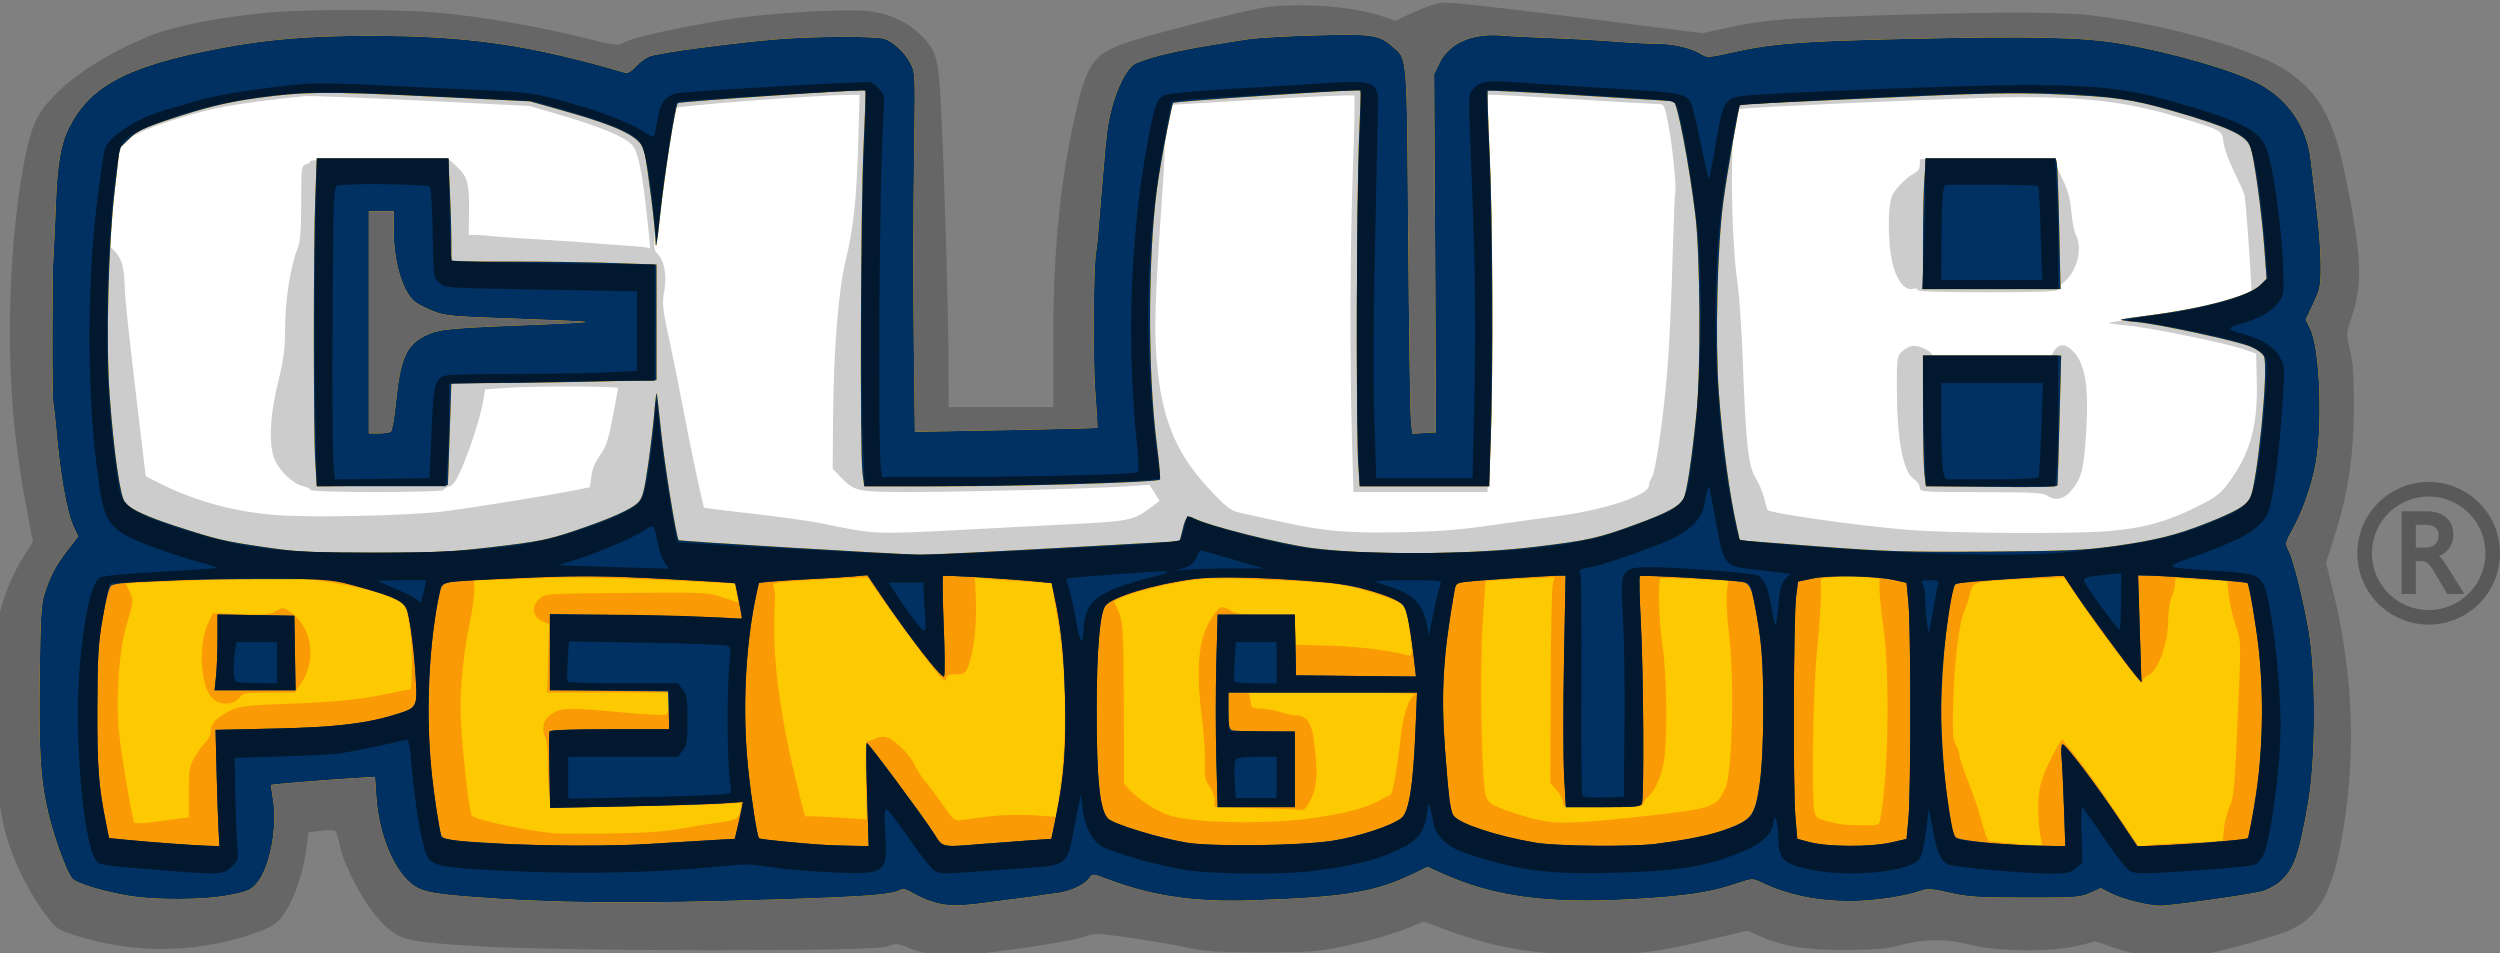
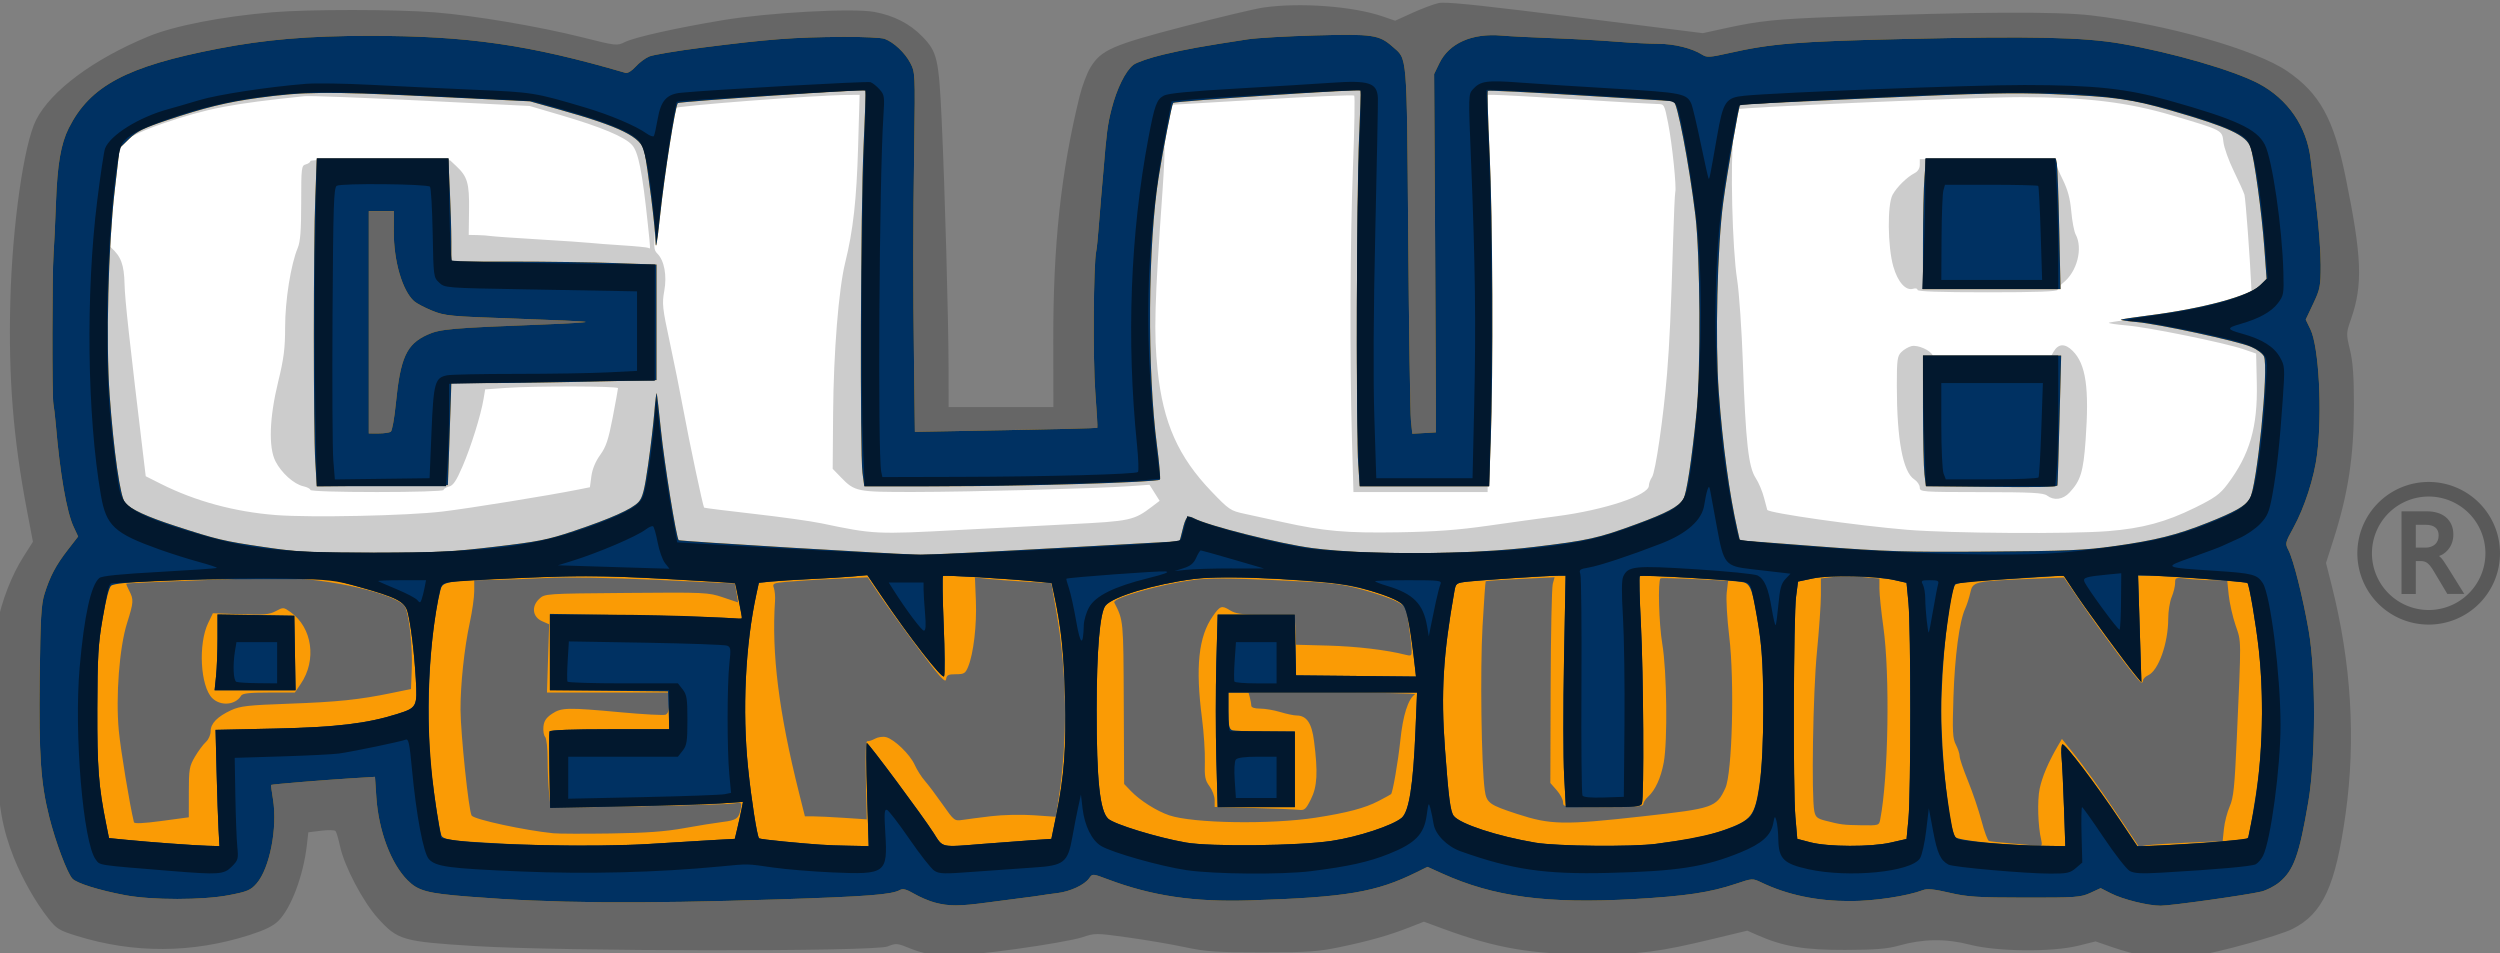
<svg xmlns="http://www.w3.org/2000/svg" width="288.56mm" height="110.053mm" viewBox="0 0 288.56 110.053" version="1.1" id="svg5">
  <rect x="0" y="0" width="288.56" height="110.053" fill="#808080" stroke="none" />
  <defs id="defs2" />
  <g id="layer1" transform="translate(423.612,-269.832)">
    <path style="opacity:1;fill:#ffffff;fill-opacity:1;stroke:none;stroke-width:0.535;stroke-linecap:butt;stroke-linejoin:bevel;stroke-miterlimit:4;stroke-dasharray:none;stroke-opacity:1;paint-order:fill markers stroke" d="m 869.233,31.911 c -37.266,0.675 -74.731,1.854 -111.759,5.285 -11.789,3.664 -8.266,19.211 -11.527,28.66 -6.914,37.359 -4.814,75.626 -4.479,113.412 1.722,19.94 3.858,40.212 9.822,59.367 6.041,10.169 20.099,5.887 29.842,8.235 45.043,2.939 90.348,3.716 135.428,1.284 23.213,-3.402 47.689,-7.469 67.595,-20.622 11.438,-11.022 9.26,-28.882 11.774,-43.315 -0.11,-12.491 6.706,-29.253 -5.432,-38.257 -4.623,-3.366 -12.97,-4.83 -16.388,-6.593 9.808,-3.513 25.385,-7.318 22.893,-20.844 C 996.114,98.352 995.613,77.38 988.582,58.284 977.876,44.604 958.744,42.91 943.225,37.957 919.094,31.299 894.026,31.844 869.233,31.911 Z m -0.732,46.677 c 6.638,0.018 13.278,-0.037 19.915,0.122 0.582,12.613 0.718,25.241 0.975,37.863 -13.824,0 -27.647,0 -41.471,0 -0.009,-12.665 0.008,-25.353 1.022,-37.985 6.52,10e-7 13.039,0 19.559,0 z m 0.746,86.267 c 5.974,1.998 20.819,-4.305 20.337,3.729 -0.683,11.404 -0.9,22.833 -0.85,34.256 -13.325,0 -26.651,0 -39.976,0 -0.93,-12.637 -0.826,-25.322 -0.837,-37.985 7.109,0 14.218,0 21.326,0 z" id="path68042" transform="matrix(0.265,0,0,0.265,-423.612,269.832)" />
    <path style="opacity:1;fill:#ffffff;fill-opacity:1;stroke:none;stroke-width:0.756;stroke-linecap:butt;stroke-linejoin:bevel;stroke-miterlimit:4;stroke-dasharray:none;stroke-opacity:1;paint-order:fill markers stroke" d="m 644.918,32.539 c -8.528,11.918 -1.966,28.274 -3.951,42.07 0.128,42.797 0.145,85.594 0.048,128.391 -13.04,-0.244 -26.999,0.473 -39.492,-0.344 -1.384,-54.452 1.111,-109.195 -0.182,-163.463 -4.83,-13.884 -23.047,-6.464 -34.279,-7.494 -19.122,1.611 -38.542,1.72 -57.426,5.145 -10.885,7.761 -8.903,23.457 -12.258,35.188 -5.258,42.703 -5.251,86.571 -1.223,129.035 -36.624,1.368 -74.286,1.649 -111.414,2.371 -0.031,-54.711 1.753,-109.722 0.599,-164.248 -4.818,-13.842 -22.915,-6.467 -34.118,-7.463 -19.507,1.799 -39.468,1.639 -58.613,5.848 -7.341,2.892 -6.33,13.891 -8.574,17.883 C 264.223,41.021 238.495,37.424 214.652,34.543 177.195,32.683 139.227,30.275 101.939,35.183 83.771,40.311 62.898,43.157 48.656,56.422 37.745,75.921 40.716,99.794 39.102,121.379 c 0.531,33.007 -1.377,66.876 6.363,99.16 11.279,15.445 32.605,18.04 49.803,23.247 42.325,9.678 86.398,6.63 129.24,2.632 20.969,-3.993 43.473,-8.516 60.293,-22.453 -0.003,10.124 5.613,21.023 17.164,20.137 68.723,7.855 138.255,7.897 207,0.477 6.191,0.074 11.052,-5.554 15.145,-7.664 60.179,16.881 125.263,18.818 185.671,2.139 13.784,-4.79 33.785,-9.258 34.931,-27.068 9.049,-56.098 7.9,-114.646 -5.945,-169.688 -7.505,-11.054 -24.338,-6.453 -36.121,-8.955 -19.104,-0.016 -39.1,-4.806 -57.727,-0.803 z M 167.305,79 C 182.848,76.021 191.151,80.284 187,97 c -0.92,10.458 -1.331,28.387 13.996,26.002 25.598,0.24 50.804,-0.631 76.004,1.428 -2.397,9.796 4.906,29.287 -4,32.576 -26.749,0.616 -54.335,-1.272 -80.428,4.253 -10.685,7.885 -3.475,24.428 -5.572,36.038 -0.445,12.019 -22.104,2.825 -31.691,5.703 -14.638,3.811 -6.151,-16.377 -8.907,-24.851 -0.939,-33.049 -0.167,-66.114 0.919,-99.149 6.661,0 13.323,0 19.984,0 z" id="path67886" transform="matrix(0.265,0,0,0.265,-423.612,269.832)" />
    <path id="path48840" style="fill:#000000;fill-opacity:0.2;stroke-width:1" d="m -1091.605,758.957 c -0.757,0.014 -1.306,0.065 -1.68,0.148 -2.158,0.485 -7.285,2.41 -11.396,4.279 l -7.475,3.398 -5.5,-1.885 c -12.92,-4.427 -36.087,-6.14 -51.965,-3.846 -3.555,0.514 -19.032,4.199 -34.395,8.189 -31.323,8.137 -36.176,10.257 -40.834,17.836 -1.521,2.475 -3.651,8.1 -4.731,12.5 -8.175,33.305 -11.562,64.78 -11.492,106.75 l 0.047,28.75 h -22.814 -22.816 l -0.024,-16.75 c -0.029,-21.418 -1.596,-77.916 -3.002,-108.25 -1.239,-26.716 -1.934,-29.718 -8.447,-36.42 -5.417,-5.573 -12.37,-9.133 -20.904,-10.705 -9.392,-1.731 -46.102,0.279 -66.123,3.621 -20.268,3.383 -38.252,7.407 -42.5,9.508 -3.443,1.703 -3.744,1.669 -18.5,-2.041 -18.935,-4.761 -47.039,-9.518 -64.395,-10.898 -16.856,-1.341 -54.833,-1.361 -70.605,-0.037 -22.137,1.857 -42.781,5.887 -54.115,10.564 -23.879,9.854 -42.417,23.643 -48.85,36.336 -5.34,10.538 -10.382,46.042 -11.229,79.072 -0.85,33.177 1.255,59.573 7.264,91.082 l 2.59,13.582 -4.082,6.418 c -5.187,8.152 -9.448,19.105 -11.641,29.928 -1.434,7.079 -1.601,11.369 -1.008,25.984 0.391,9.628 0.866,24.706 1.055,33.506 0.388,18.096 2.367,29.299 7.391,41.846 3.676,9.18 9.493,19.41 15,26.377 3.587,4.538 4.683,5.215 12.281,7.582 24.883,7.753 50.391,7.636 75.309,-0.346 6.79,-2.175 10.341,-3.92 12.629,-6.207 5.534,-5.534 10.841,-19.645 12.371,-32.895 l 0.652,-5.643 5.555,-0.693 c 3.055,-0.382 5.883,-0.319 6.283,0.141 0.4,0.46 1.29,3.467 1.978,6.682 1.853,8.658 9.996,24.136 16.447,31.264 8.682,9.592 10.714,10.18 41.922,12.133 37.977,2.377 174.3,2.52 180.106,0.189 3.738,-1.5 4.177,-1.459 10,0.926 9.486,3.884 18.86,3.922 46.041,0.185 12.622,-1.735 25.524,-4.022 28.672,-5.082 5.663,-1.908 5.873,-1.907 20.051,0.061 7.88,1.094 19.053,2.999 24.828,4.234 9.162,1.96 13.431,2.244 33.5,2.24 20.118,0 24.378,-0.294 34,-2.303 12.725,-2.657 21.439,-5.13 30.256,-8.592 l 6.256,-2.457 8.244,3.041 c 22.999,8.481 38.805,11.214 64.744,11.191 21.476,-0.017 29.253,-1.015 53.529,-6.867 l 14.338,-3.455 4.316,1.904 c 11.336,5.004 20.441,6.546 38.316,6.484 13.389,-0.046 18.381,-0.451 23.5,-1.906 10.368,-2.947 20.409,-3.079 30.709,-0.4 11.872,3.087 35.876,3.329 47.33,0.477 l 7.539,-1.879 7.611,2.627 c 4.186,1.445 10.019,3.029 12.961,3.518 7.399,1.23 15.122,1.261 23.197,0.094 9.652,-1.395 36.225,-8.769 41.936,-11.637 13.278,-6.668 18.8,-18.641 23.213,-50.334 4.494,-32.273 2.458,-65.548 -6.078,-99.303 l -2.479,-9.801 3.092,-9.654 c 6.605,-20.621 9.066,-36.734 9.066,-59.395 7.1e-4,-12.329 -0.446,-18.503 -1.721,-23.785 -1.69,-7.004 -1.683,-7.249 0.443,-13.35 5.24,-15.035 4.778,-27.096 -2.379,-62.033 -5.175,-25.26 -11.231,-36.248 -25.326,-45.945 -13.641,-9.386 -52.721,-20.511 -85.508,-24.344 -14.991,-1.752 -50.651,-1.554 -110.107,0.613 -27.391,0.998 -34.101,1.684 -49.5,5.055 l -9.5,2.08 -55.604,-6.996 c -37.022,-4.658 -52.544,-6.36 -57.846,-6.264 z m -253.828,40.121 -0.654,22.75 c -0.657,22.869 -2.163,36.36 -5.604,50.25 -2.868,11.576 -5.073,39.022 -5.279,65.691 l -0.185,24.193 3.492,3.605 c 6.165,6.363 6.896,6.511 31.91,6.484 24.383,-0.026 79.463,-1.504 93.781,-2.518 l 8.816,-0.625 2.203,3.5 2.205,3.5 -3.205,2.436 c -8.028,6.102 -9.463,6.413 -35.703,7.73 -11.275,0.566 -32.875,1.693 -48,2.504 -36.711,1.968 -37.484,1.932 -60.5,-2.895 -4.4,-0.923 -17.621,-2.769 -29.379,-4.104 -11.758,-1.334 -21.489,-2.556 -21.625,-2.715 -0.497,-0.581 -6.456,-28.677 -8.969,-42.289 -1.422,-7.7 -4.138,-21.212 -6.037,-30.027 -3.137,-14.564 -3.352,-16.574 -2.353,-22 1.242,-6.753 0.035,-13.301 -3.018,-16.354 -1.656,-1.656 -1.69,-2.68 -0.494,-15.197 1.405,-14.712 6.274,-46.143 7.439,-48.029 0.664,-1.074 61.682,-5.76 76.297,-5.859 z m 271.574,0 4.852,0.01 c 2.668,0.006 19.027,0.903 36.352,1.99 17.325,1.088 32.901,1.981 34.613,1.988 3.104,0.011 3.119,0.037 4.785,8.43 1.72,8.659 3.715,27.951 3.098,29.955 -0.191,0.62 -0.616,10.127 -0.945,21.127 -0.918,30.712 -1.564,44.906 -2.643,58 -1.56,18.946 -5.027,42.814 -6.533,44.973 -0.757,1.085 -1.375,2.764 -1.375,3.732 -10e-5,4.188 -19.231,10.586 -40,13.309 -6.875,0.901 -20.375,2.77 -30,4.15 -13.069,1.875 -22.944,2.601 -39,2.873 -22.813,0.387 -32.534,-0.468 -50.5,-4.441 -5.5,-1.216 -12.925,-2.835 -16.5,-3.6 -6.229,-1.331 -6.833,-1.737 -14.5,-9.727 -14.479,-15.089 -21.079,-29.925 -23.471,-52.77 -1.707,-16.299 -1.363,-28.882 2.15,-78.5 0.623,-8.8 0.997,-17.125 0.83,-18.5 -0.526,-4.339 -0.325,-7.338 0.879,-13.051 l 1.17,-5.551 39.973,-2.363 c 21.985,-1.3 40.262,-2.076 40.613,-1.725 0.351,0.351 0.12,14.038 -0.512,30.414 -1.276,33.051 -1.475,83.517 -0.471,119.025 l 0.656,23.25 h 29.215 29.215 l 0.719,-49.75 c 0.658,-45.508 -0.239,-96.011 -2.068,-116.5 z m -513.297,0.58 c 2.2,-0.228 25.15,0.638 51,1.924 l 47,2.34 13.5,3.967 c 17.713,5.207 27.895,9.47 31.107,13.021 2.758,3.049 4.468,11.603 6.869,34.379 1.222,11.593 1.207,11.017 0.274,10.457 -0.412,-0.248 -5.475,-0.749 -11.25,-1.113 -5.775,-0.365 -12.075,-0.843 -14,-1.062 -1.925,-0.22 -12.05,-0.91 -22.5,-1.533 -10.45,-0.624 -19.9,-1.287 -21,-1.473 -1.1,-0.186 -3.695,-0.371 -5.766,-0.412 l -3.764,-0.074 0.141,-10.805 c 0.153,-11.733 -0.683,-14.602 -5.596,-19.195 l -2.674,-2.5 -30.422,-0.305 c -18.477,-0.185 -30.42,0.064 -30.42,0.633 0,0.516 -0.9,1.173 -2,1.461 -1.896,0.496 -2,1.364 -2,16.648 -1e-4,12.127 -0.375,17.023 -1.512,19.744 -3.002,7.185 -5.488,22.814 -5.488,34.5 0,9.235 -0.564,13.673 -3.002,23.656 -3.859,15.802 -4.299,28.694 -1.188,34.793 2.575,5.048 8.062,9.961 12.115,10.852 1.691,0.371 3.074,1.089 3.074,1.596 -1e-4,0.54 12.002,0.922 29,0.922 16.316,1e-5 29,-0.391 29,-0.893 -1e-4,-0.49 1.068,-1.16 2.375,-1.488 1.833,-0.46 3.193,-2.497 5.945,-8.904 3.718,-8.655 7.954,-22.263 9.125,-29.32 l 0.682,-4.105 9.09,-0.645 c 12.55,-0.891 48.783,-0.812 48.775,0.105 0,0.412 -1.043,6.15 -2.311,12.75 -1.872,9.748 -2.901,12.821 -5.477,16.375 -2.028,2.799 -3.401,6.116 -3.811,9.205 l -0.641,4.828 -5.127,1.025 c -13.052,2.608 -47.402,8.164 -59.127,9.564 -15.207,1.816 -57.389,2.708 -72.5,1.533 -17.962,-1.396 -35.144,-6.055 -50.105,-13.586 l -6.606,-3.324 -0.639,-5.311 c -6.519,-54.211 -8.43,-71.633 -8.582,-78.221 -0.199,-8.611 -1.511,-12.188 -5.912,-16.109 l -2.764,-2.461 1.201,-11.787 c 1.584,-15.547 3.395,-27.326 4.527,-29.451 1.447,-2.717 9.089,-6.715 19.756,-10.336 19.367,-6.574 29.666,-8.557 61.623,-11.865 z m 747.48,0.42 c 28.38,10e-4 46.579,2.196 66.02,7.963 22.015,6.53 21.663,6.347 22.252,11.576 0.277,2.459 2.323,8.18 4.547,12.715 2.224,4.534 4.305,9.164 4.623,10.285 0.483,1.703 2.4,27.47 2.928,39.357 l 0.15,3.396 -8.5,2.877 c -10.75,3.638 -23.965,6.323 -40.332,8.193 -7.058,0.807 -13.036,1.671 -13.285,1.92 -0.249,0.249 3.276,0.772 7.832,1.162 9.567,0.82 42.682,7.571 50.785,10.354 l 5.5,1.889 0.289,12.906 c 0.428,19.102 -3.074,31.143 -12.809,44.045 -3.275,4.34 -5.479,5.927 -14.18,10.211 -12.672,6.239 -22.829,8.974 -37.801,10.178 -16.39,1.318 -68.622,0.969 -87.5,-0.584 -21.521,-1.771 -60.172,-7.269 -60.936,-8.67 -0.082,-0.15 -0.716,-2.523 -1.408,-5.273 -0.692,-2.75 -2.329,-6.632 -3.639,-8.625 -3.133,-4.77 -4.336,-15.569 -5.557,-49.875 -0.519,-14.575 -1.649,-31 -2.514,-36.5 -2.131,-13.561 -3.045,-51.324 -1.549,-64.012 0.641,-5.439 1.3,-10.02 1.461,-10.182 0.861,-0.861 104.437,-5.308 123.621,-5.307 z m -43.98,27 v 2.465 c 0,1.547 -0.838,2.895 -2.25,3.621 -3.33,1.713 -7.704,6.007 -9.59,9.414 -2.353,4.251 -2.168,22.668 0.314,31.289 1.962,6.813 5.444,10.688 8.682,9.66 1.014,-0.322 1.844,-0.105 1.844,0.482 0,0.733 9.55,1.068 30.5,1.068 21.617,0 30.5,-0.323 30.5,-1.107 0,-0.608 1.092,-1.965 2.428,-3.016 6.076,-4.779 8.72,-14.995 5.459,-21.086 -0.675,-1.261 -1.532,-5.766 -1.906,-10.014 -0.499,-5.671 -1.516,-9.423 -3.83,-14.123 -1.733,-3.52 -3.15,-6.907 -3.15,-7.527 0,-0.811 -8.279,-1.127 -29.5,-1.127 z m 61.922,81.092 c -1.413,0.082 -2.666,1.05 -3.719,2.9 l -1.703,2.992 -25.145,0.008 c -21.027,0.005 -25.233,-0.231 -25.697,-1.441 -0.87,-2.267 -6.575,-4.789 -9.291,-4.107 -1.33,0.334 -3.307,1.496 -4.393,2.582 -1.76,1.76 -1.976,3.36 -1.973,14.725 0.005,23.332 2.627,37.467 7.549,40.691 1.347,0.882 2.449,2.493 2.449,3.58 0,1.919 0.781,1.98 26.75,2.01 21.936,0.026 27.1,0.296 28.691,1.5 v -0.002 c 3.035,2.296 6.882,1.79 9.756,-1.281 4.856,-5.191 6.028,-8.98 7.023,-22.719 1.657,-22.863 0.162,-33.238 -5.621,-39.021 -1.693,-1.693 -3.265,-2.497 -4.678,-2.416 z" transform="matrix(0.265,0,0,0.265,32.146,69.025)" />
-     <path style="fill:#fdca01;stroke-width:0.265" d="m -315.709,374.013 c -0.665,-0.179 -1.74,-0.637 -2.389,-1.017 -0.878,-0.514 -1.297,-0.626 -1.639,-0.434 -0.952,0.533 -3.793,0.753 -13.945,1.08 -16.627,0.536 -26.191,0.451 -35.851,-0.318 -4.777,-0.38 -5.809,-0.657 -7.037,-1.885 -1.918,-1.918 -3.345,-5.718 -3.604,-9.595 l -0.157,-2.345 -2.803,0.174 c -3.259,0.203 -9.121,0.688 -9.186,0.761 -0.025,0.028 0.072,0.764 0.216,1.638 0.543,3.298 -0.376,8.01 -1.9,9.746 -0.674,0.768 -1.06,0.93 -3.19,1.34 -3.031,0.583 -8.857,0.585 -11.961,0.003 -3.019,-0.566 -5.629,-1.384 -6.105,-1.913 -0.611,-0.68 -1.94,-4.223 -2.668,-7.112 -0.986,-3.914 -1.203,-7.09 -1.1,-16.087 0.078,-6.821 0.17,-8.447 0.548,-9.657 0.633,-2.03 1.318,-3.326 2.697,-5.102 l 1.188,-1.531 -0.521,-1.115 c -0.806,-1.727 -1.57,-6.123 -2.056,-11.831 -0.081,-0.946 -0.205,-2.002 -0.277,-2.346 -0.165,-0.786 -0.149,-15.118 0.018,-17.321 0.068,-0.897 0.192,-3.537 0.276,-5.865 0.161,-4.489 0.564,-6.847 1.482,-8.671 2.458,-4.882 6.686,-7.128 17.268,-9.17 5.441,-1.05 10.346,-1.465 17.364,-1.47 11.422,-0.008 18.486,1.011 29.642,4.275 0.228,0.067 0.73,-0.246 1.147,-0.714 0.408,-0.458 1.119,-0.99 1.579,-1.182 0.461,-0.192 3.219,-0.653 6.129,-1.025 7.711,-0.983 10.515,-1.196 16.272,-1.235 2.256,-0.015 4.405,0.088 4.777,0.229 1.071,0.407 2.34,1.604 2.959,2.79 0.555,1.064 0.566,1.296 0.451,9.293 -0.143,9.925 -0.148,15.87 -0.023,25.766 l 0.095,7.51 10.488,-0.194 c 5.769,-0.107 10.524,-0.228 10.568,-0.269 0.044,-0.041 -0.061,-1.905 -0.233,-4.141 -0.284,-3.697 -0.211,-14.824 0.107,-16.237 0.066,-0.291 0.199,-1.601 0.296,-2.91 0.097,-1.31 0.224,-2.857 0.281,-3.44 0.057,-0.582 0.172,-1.892 0.254,-2.91 0.36,-4.432 0.485,-5.385 0.944,-7.179 0.596,-2.329 1.601,-4.366 2.505,-5.077 0.374,-0.294 1.955,-0.835 3.514,-1.203 2.587,-0.61 4.35,-0.928 9.714,-1.751 1.019,-0.156 4.535,-0.358 7.815,-0.448 6.58,-0.18 7.321,-0.073 8.867,1.284 1.743,1.53 1.649,0.402 1.823,21.978 0.087,10.806 0.228,20.337 0.313,21.181 l 0.155,1.534 1.362,-0.079 1.362,-0.079 -0.003,-4.233 c -0.002,-2.328 -0.047,-11.634 -0.102,-20.679 l -0.099,-16.446 0.6,-1.239 c 1.128,-2.331 3.781,-3.508 7.218,-3.202 0.905,0.081 3.551,0.215 5.88,0.299 2.328,0.084 5.603,0.263 7.276,0.399 1.673,0.135 3.885,0.248 4.914,0.25 1.844,0.004 3.915,0.52 5.064,1.262 0.515,0.333 0.88,0.311 3.043,-0.178 4.928,-1.114 7.945,-1.358 20.317,-1.641 14.662,-0.336 20.684,-0.204 25.003,0.547 5.92,1.029 12.967,3.074 15.853,4.6 3.382,1.788 5.556,4.949 6.003,8.73 0.123,1.044 0.435,3.625 0.693,5.735 0.258,2.11 0.469,5.027 0.469,6.482 0,2.439 -0.068,2.788 -0.864,4.471 l -0.864,1.825 0.548,1.132 c 0.974,2.011 1.376,9.541 0.769,14.407 -0.337,2.706 -1.452,6.154 -2.758,8.529 -0.926,1.684 -0.947,1.78 -0.555,2.537 0.579,1.12 1.664,5.433 2.339,9.3 0.835,4.783 0.817,14.698 -0.035,19.711 -1.054,6.199 -1.688,7.961 -3.362,9.341 -0.529,0.436 -1.455,0.914 -2.058,1.063 -1.581,0.389 -10.44,1.635 -11.628,1.635 -1.455,0 -4.361,-0.72 -5.74,-1.422 l -1.191,-0.606 -1.191,0.551 c -1.103,0.51 -1.656,0.55 -7.541,0.543 -5.514,-0.007 -6.663,-0.081 -8.726,-0.566 -1.736,-0.408 -2.555,-0.489 -3.043,-0.302 -1.794,0.687 -5.612,1.265 -8.389,1.269 -3.843,0.005 -7.266,-0.71 -10.252,-2.141 -1.038,-0.498 -1.045,-0.497 -2.987,0.155 -2.959,0.994 -5.765,1.413 -11.716,1.751 -10.062,0.572 -16.195,-0.246 -22.181,-2.958 l -1.676,-0.759 -1.235,0.611 c -4.696,2.323 -8.078,2.896 -19.227,3.258 -6.489,0.211 -11.326,-0.506 -16.462,-2.44 -1.738,-0.654 -1.74,-0.654 -2.115,-0.119 -0.539,0.769 -2.183,1.538 -3.679,1.719 -0.71,0.086 -1.589,0.208 -1.952,0.272 -0.364,0.063 -1.257,0.186 -1.984,0.272 -0.728,0.087 -2.564,0.327 -4.081,0.534 -3.281,0.448 -4.507,0.451 -6.124,0.015 z m 13.937,-40.913 c 7.843,-0.436 14.278,-0.793 14.3,-0.794 0.022,-2.6e-4 0.183,-0.596 0.357,-1.324 0.362,-1.509 0.572,-1.724 1.3,-1.334 1.592,0.852 9.862,2.94 13.624,3.44 6.288,0.836 18.139,0.777 25.666,-0.126 6.253,-0.751 7.356,-0.997 11.825,-2.64 3.473,-1.277 4.834,-2.004 5.38,-2.874 0.374,-0.596 0.963,-4.441 1.524,-9.958 0.509,-5.006 0.429,-18.294 -0.138,-22.886 -0.743,-6.013 -2.104,-13.093 -2.519,-13.1 -0.096,-0.002 -4.928,-0.298 -10.739,-0.659 -5.81,-0.361 -10.621,-0.598 -10.691,-0.528 -0.07,0.07 0.023,3.313 0.208,7.207 0.361,7.612 0.427,25.055 0.127,33.34 l -0.184,5.093 h -7.466 -7.466 l -0.172,-2.422 c -0.262,-3.692 -0.194,-31.656 0.092,-37.779 0.139,-2.974 0.217,-5.444 0.173,-5.488 -0.166,-0.166 -21.456,1.25 -21.626,1.438 -0.15,0.165 -1.134,5.195 -1.671,8.532 -1.253,7.796 -1.343,22.32 -0.192,31.089 0.267,2.037 0.414,3.779 0.326,3.87 -0.288,0.298 -15.556,0.765 -24.946,0.762 l -9.175,-0.003 -0.203,-1.521 c -0.31,-2.325 -0.218,-30.592 0.123,-37.75 0.166,-3.482 0.264,-6.369 0.217,-6.415 -0.153,-0.153 -21.47,1.285 -21.652,1.461 -0.295,0.284 -1.544,8.213 -2.061,13.084 -0.322,3.032 -0.492,4.009 -0.511,2.928 -0.027,-1.571 -0.895,-8.532 -1.3,-10.416 -0.363,-1.69 -2.76,-2.872 -9.869,-4.865 l -3.336,-0.935 -11.613,-0.565 c -11.898,-0.579 -14.47,-0.556 -19.815,0.177 -3.564,0.488 -6.141,1.121 -10.449,2.566 -2.739,0.919 -3.492,1.29 -4.393,2.167 l -1.087,1.058 -0.569,4.895 c -0.741,6.372 -1.019,17.559 -0.586,23.548 0.48,6.643 1.232,11.877 1.796,12.501 0.692,0.766 2.483,1.593 5.762,2.661 4.817,1.569 5.64,1.764 10.277,2.443 3.982,0.583 5.326,0.652 12.616,0.652 7.078,0 8.925,-0.09 13.932,-0.678 5.104,-0.599 6.171,-0.812 9.212,-1.833 4.276,-1.436 6.706,-2.525 7.459,-3.343 0.466,-0.506 0.683,-1.354 1.108,-4.333 0.291,-2.037 0.613,-4.775 0.717,-6.085 0.104,-1.31 0.226,-2.262 0.271,-2.117 0.045,0.146 0.264,2.051 0.487,4.233 0.397,3.884 1.776,12.435 2.049,12.708 0.124,0.124 24.626,1.599 27.888,1.678 0.743,0.018 7.767,-0.324 15.61,-0.76 z m -85.447,-9.96 c -0.224,-3.664 -0.223,-24.919 10e-4,-30.612 l 0.174,-4.408 h 7.59 7.59 l 0.173,3.614 c 0.095,1.988 0.173,4.666 0.173,5.953 v 2.339 h 7.101 c 3.906,0 9.234,0.077 11.84,0.172 l 4.739,0.172 v 6.666 6.666 l -7.276,0.173 c -4.002,0.095 -9.33,0.173 -11.84,0.173 l -4.564,5.1e-4 -0.033,1.124 c -0.018,0.618 -0.107,3.268 -0.198,5.887 l -0.165,4.763 -7.566,0.07 -7.566,0.07 z m 8.711,-3.473 c 0.157,-0.107 0.42,-1.564 0.585,-3.237 0.525,-5.329 1.233,-6.874 3.65,-7.965 1.466,-0.662 2.687,-0.768 13.675,-1.191 2.586,-0.099 4.655,-0.228 4.597,-0.286 -0.058,-0.058 -3.717,-0.228 -8.13,-0.379 -7.542,-0.257 -8.119,-0.312 -9.603,-0.915 -0.868,-0.353 -1.809,-0.85 -2.091,-1.105 -1.356,-1.226 -2.349,-4.652 -2.333,-8.045 l 0.011,-2.34 h -1.448 -1.448 v 12.832 12.832 l 1.124,-0.004 c 0.618,-0.002 1.253,-0.091 1.41,-0.198 z m 198.941,13.201 c 4.796,-0.677 7.211,-1.282 10.784,-2.703 3.094,-1.23 4.302,-1.91 4.831,-2.719 0.839,-1.283 2.236,-15.203 1.654,-16.48 -0.147,-0.322 -0.817,-0.821 -1.49,-1.108 -1.531,-0.654 -10.624,-2.621 -13.2,-2.855 -1.058,-0.096 -1.881,-0.218 -1.828,-0.271 0.052,-0.052 1.454,-0.267 3.114,-0.476 6.406,-0.808 11.826,-2.283 13.04,-3.55 l 0.668,-0.698 -0.261,-3.571 c -0.298,-4.07 -1.161,-10.37 -1.588,-11.595 -0.487,-1.396 -2.527,-2.344 -9.128,-4.242 -4.679,-1.345 -6.603,-1.614 -13.602,-1.902 -4.737,-0.194 -8.234,-0.117 -20.902,0.465 -8.367,0.384 -15.243,0.718 -15.279,0.74 -0.155,0.097 -1.477,7.719 -1.95,11.243 -0.69,5.133 -0.948,16.104 -0.517,21.96 0.447,6.073 1.217,11.747 2.156,15.891 l 0.274,1.207 8.915,0.685 c 7.911,0.608 10.122,0.677 19.631,0.611 9.211,-0.064 11.272,-0.153 14.68,-0.634 z m -14.842,-6.843 -6.909,-0.079 -0.166,-1.385 c -0.091,-0.762 -0.167,-4.153 -0.169,-7.536 l -0.002,-6.152 h 7.976 7.976 l -0.193,7.474 c -0.106,4.111 -0.213,7.494 -0.238,7.519 -0.187,0.187 -2.287,0.227 -8.276,0.158 z m -7.245,-28.182 c 8e-4,-2.947 0.078,-6.34 0.172,-7.541 l 0.17,-2.183 h 7.496 7.496 l 0.121,0.595 c 0.066,0.327 0.189,3.721 0.272,7.541 l 0.151,6.945 h -7.94 -7.94 l 0.002,-5.358 z" id="path48838" />
    <path style="fill:#fa9b05;stroke-width:0.265" d="m -315.709,374.013 c -0.665,-0.179 -1.74,-0.637 -2.389,-1.017 -0.878,-0.514 -1.297,-0.626 -1.639,-0.434 -0.952,0.533 -3.793,0.753 -13.945,1.08 -16.627,0.536 -26.191,0.451 -35.851,-0.318 -4.777,-0.38 -5.809,-0.657 -7.037,-1.885 -1.918,-1.918 -3.345,-5.718 -3.604,-9.595 l -0.157,-2.345 -2.803,0.174 c -3.259,0.203 -9.121,0.688 -9.186,0.761 -0.025,0.028 0.072,0.764 0.216,1.638 0.543,3.298 -0.376,8.01 -1.9,9.746 -0.674,0.768 -1.06,0.93 -3.19,1.34 -3.031,0.583 -8.857,0.585 -11.961,0.003 -3.019,-0.566 -5.629,-1.384 -6.105,-1.913 -0.611,-0.68 -1.94,-4.223 -2.668,-7.112 -0.986,-3.914 -1.203,-7.09 -1.1,-16.087 0.078,-6.821 0.17,-8.447 0.548,-9.657 0.633,-2.03 1.318,-3.326 2.697,-5.102 l 1.188,-1.531 -0.521,-1.115 c -0.806,-1.727 -1.57,-6.123 -2.056,-11.831 -0.081,-0.946 -0.205,-2.002 -0.277,-2.346 -0.165,-0.786 -0.149,-15.118 0.018,-17.321 0.068,-0.897 0.192,-3.537 0.276,-5.865 0.161,-4.489 0.564,-6.847 1.482,-8.671 2.458,-4.882 6.686,-7.128 17.268,-9.17 5.441,-1.05 10.346,-1.465 17.364,-1.47 11.422,-0.008 18.486,1.011 29.642,4.275 0.228,0.067 0.73,-0.246 1.147,-0.714 0.408,-0.458 1.119,-0.99 1.579,-1.182 0.461,-0.192 3.219,-0.653 6.129,-1.025 7.711,-0.983 10.515,-1.196 16.272,-1.235 2.256,-0.015 4.405,0.088 4.777,0.229 1.071,0.407 2.34,1.604 2.959,2.79 0.555,1.064 0.566,1.296 0.451,9.293 -0.143,9.925 -0.148,15.87 -0.023,25.766 l 0.095,7.51 10.488,-0.194 c 5.769,-0.107 10.524,-0.228 10.568,-0.269 0.044,-0.041 -0.061,-1.905 -0.233,-4.141 -0.284,-3.697 -0.211,-14.824 0.107,-16.237 0.066,-0.291 0.199,-1.601 0.296,-2.91 0.097,-1.31 0.224,-2.857 0.281,-3.44 0.057,-0.582 0.172,-1.892 0.254,-2.91 0.36,-4.432 0.485,-5.385 0.944,-7.179 0.596,-2.329 1.601,-4.366 2.505,-5.077 0.374,-0.294 1.955,-0.835 3.514,-1.203 2.587,-0.61 4.35,-0.928 9.714,-1.751 1.019,-0.156 4.535,-0.358 7.815,-0.448 6.58,-0.18 7.321,-0.073 8.867,1.284 1.743,1.53 1.649,0.402 1.823,21.978 0.087,10.806 0.228,20.337 0.313,21.181 l 0.155,1.534 1.362,-0.079 1.362,-0.079 -0.003,-4.233 c -0.002,-2.328 -0.047,-11.634 -0.102,-20.679 l -0.099,-16.446 0.6,-1.239 c 1.128,-2.331 3.781,-3.508 7.218,-3.202 0.905,0.081 3.551,0.215 5.88,0.299 2.328,0.084 5.603,0.263 7.276,0.399 1.673,0.135 3.885,0.248 4.914,0.25 1.844,0.004 3.915,0.52 5.064,1.262 0.515,0.333 0.88,0.311 3.043,-0.178 4.928,-1.114 7.945,-1.358 20.317,-1.641 14.662,-0.336 20.684,-0.204 25.003,0.547 5.92,1.029 12.967,3.074 15.853,4.6 3.382,1.788 5.556,4.949 6.003,8.73 0.123,1.044 0.435,3.625 0.693,5.735 0.258,2.11 0.469,5.027 0.469,6.482 0,2.439 -0.068,2.788 -0.864,4.471 l -0.864,1.825 0.548,1.132 c 0.974,2.011 1.376,9.541 0.769,14.407 -0.337,2.706 -1.452,6.154 -2.758,8.529 -0.926,1.684 -0.947,1.78 -0.555,2.537 0.579,1.12 1.664,5.433 2.339,9.3 0.835,4.783 0.817,14.698 -0.035,19.711 -1.054,6.199 -1.688,7.961 -3.362,9.341 -0.529,0.436 -1.455,0.914 -2.058,1.063 -1.581,0.389 -10.44,1.635 -11.628,1.635 -1.455,0 -4.361,-0.72 -5.74,-1.422 l -1.191,-0.606 -1.191,0.551 c -1.103,0.51 -1.656,0.55 -7.541,0.543 -5.514,-0.007 -6.663,-0.081 -8.726,-0.566 -1.736,-0.408 -2.555,-0.489 -3.043,-0.302 -1.794,0.687 -5.612,1.265 -8.389,1.269 -3.843,0.005 -7.266,-0.71 -10.252,-2.141 -1.038,-0.498 -1.045,-0.497 -2.987,0.155 -2.959,0.994 -5.765,1.413 -11.716,1.751 -10.062,0.572 -16.195,-0.246 -22.181,-2.958 l -1.676,-0.759 -1.235,0.611 c -4.696,2.323 -8.078,2.896 -19.227,3.258 -6.489,0.211 -11.326,-0.506 -16.462,-2.44 -1.738,-0.654 -1.74,-0.654 -2.115,-0.119 -0.539,0.769 -2.183,1.538 -3.679,1.719 -0.71,0.086 -1.589,0.208 -1.952,0.272 -0.364,0.063 -1.257,0.186 -1.984,0.272 -0.728,0.087 -2.564,0.327 -4.081,0.534 -3.281,0.448 -4.507,0.451 -6.124,0.015 z m 127.7,-7.245 c -0.376,-1.574 -0.465,-4.516 -0.178,-5.894 0.285,-1.372 1.007,-3.075 2.087,-4.922 l 0.484,-0.828 0.989,1.225 c 1.599,1.98 3.372,4.446 5.699,7.926 l 2.181,3.261 0.974,-0.14 c 0.535,-0.077 2.714,-0.217 4.842,-0.31 l 3.868,-0.17 0.145,-1.41 c 0.08,-0.775 0.38,-1.941 0.667,-2.59 0.441,-0.998 0.568,-2.216 0.82,-7.891 0.526,-11.819 0.535,-11.017 -0.147,-13.03 -0.339,-1.002 -0.694,-2.579 -0.789,-3.506 l -0.173,-1.684 -1.617,-0.002 c -0.889,-10e-4 -2.242,-0.077 -3.006,-0.169 -1.352,-0.162 -1.389,-0.149 -1.389,0.499 0,0.366 -0.179,1.093 -0.397,1.616 -0.218,0.522 -0.397,1.643 -0.397,2.49 0,2.839 -1.126,6.007 -2.325,6.543 -0.322,0.144 -0.585,0.419 -0.585,0.611 0,0.192 -0.115,0.278 -0.256,0.191 -0.428,-0.265 -4.459,-5.631 -6.732,-8.962 l -2.14,-3.136 -4.387,0.184 c -5.967,0.25 -6.14,0.293 -6.427,1.6 -0.127,0.577 -0.394,1.406 -0.595,1.842 -0.658,1.432 -1.191,5.475 -1.345,10.196 -0.13,3.98 -0.09,4.758 0.282,5.477 0.238,0.461 0.433,1.059 0.433,1.329 0,0.27 0.435,1.556 0.967,2.857 0.532,1.302 1.234,3.374 1.559,4.606 0.325,1.232 0.711,2.279 0.856,2.328 0.146,0.049 1.438,0.185 2.873,0.303 1.435,0.118 2.771,0.232 2.97,0.252 0.264,0.027 0.315,-0.16 0.188,-0.691 z m -156.654,-1.345 c 1.601,-0.291 3.591,-0.611 4.424,-0.712 1.644,-0.2 1.917,-0.398 2.123,-1.539 0.133,-0.735 0.113,-0.749 -0.824,-0.598 -0.528,0.085 -5.496,0.232 -11.039,0.327 l -10.079,0.172 -0.174,-1.663 c -0.096,-0.915 -0.174,-2.693 -0.174,-3.953 0,-1.277 -0.126,-2.415 -0.284,-2.573 -0.156,-0.156 -0.245,-0.682 -0.198,-1.169 0.064,-0.661 0.313,-1.038 0.984,-1.489 1.094,-0.735 1.761,-0.749 8.015,-0.173 2.575,0.237 4.867,0.36 5.093,0.273 0.289,-0.111 0.412,-0.516 0.412,-1.357 v -1.199 h -7.047 -7.047 l 0.126,-3.939 0.126,-3.939 -0.818,-0.361 c -1.102,-0.485 -1.257,-1.7 -0.329,-2.572 0.646,-0.606 0.659,-0.607 10.052,-0.688 9.135,-0.078 9.456,-0.063 11.156,0.509 l 1.751,0.589 -0.179,-1.084 c -0.098,-0.596 -0.195,-1.093 -0.215,-1.105 -0.02,-0.011 -4.084,-0.202 -9.032,-0.423 -5.712,-0.255 -10.396,-0.331 -12.832,-0.208 -2.11,0.107 -4.819,0.208 -6.019,0.224 l -2.183,0.03 v 1.269 c 0,0.698 -0.232,2.335 -0.515,3.638 -0.625,2.874 -1.075,7.092 -1.067,10.004 0.007,2.769 0.951,11.781 1.285,12.256 0.317,0.452 6.1,1.704 9.426,2.04 0.582,0.059 3.559,0.07 6.615,0.024 4.105,-0.061 6.317,-0.221 8.467,-0.612 z m -57.154,-4.154 c 0.003,-2.657 0.063,-3.001 0.704,-4.092 0.385,-0.655 0.951,-1.418 1.257,-1.695 0.314,-0.284 0.557,-0.828 0.557,-1.246 0,-0.901 0.777,-1.696 2.381,-2.436 1.025,-0.472 1.945,-0.576 6.615,-0.742 5.652,-0.201 8.135,-0.459 11.894,-1.235 l 2.236,-0.462 0.094,-2.376 c 0.098,-2.456 -0.315,-6.23 -0.775,-7.09 -0.787,-1.471 -8.783,-3.337 -14.375,-3.355 -2.543,-0.008 -17.652,0.553 -17.798,0.661 -0.039,0.029 0.109,0.398 0.329,0.819 0.533,1.022 0.513,1.318 -0.251,3.738 -0.885,2.803 -1.32,8.495 -0.948,12.426 0.21,2.218 1.254,8.536 1.744,10.548 0.047,0.191 1.061,0.146 3.201,-0.142 l 3.133,-0.422 0.004,-2.901 z m 2.7,-10.86 c -1.371,-1.371 -1.635,-6.255 -0.468,-8.666 l 0.548,-1.131 3.192,0.114 c 2.705,0.096 3.326,0.042 4.069,-0.358 0.858,-0.462 0.894,-0.46 1.703,0.116 2.512,1.789 3.042,5.548 1.169,8.293 l -0.677,0.992 h -2.994 c -2.237,0 -3.047,0.091 -3.205,0.358 -0.647,1.095 -2.377,1.241 -3.336,0.281 z m 192.533,13.979 c 0.941,-4.863 1.13,-16.698 0.355,-22.204 -0.249,-1.771 -0.453,-3.749 -0.453,-4.395 v -1.175 l -1.942,-0.176 c -1.068,-0.097 -2.588,-0.1 -3.378,-0.007 l -1.435,0.169 0.002,1.889 c 0.001,1.039 -0.205,4.008 -0.459,6.599 -0.455,4.647 -0.651,16.631 -0.301,18.382 0.134,0.67 0.338,0.846 1.257,1.083 1.82,0.469 2.077,0.502 4.185,0.534 2.013,0.03 2.031,0.025 2.17,-0.697 z m -65.113,-0.185 c 3.569,-0.551 5.648,-1.104 7.203,-1.916 0.728,-0.38 1.376,-0.736 1.44,-0.79 0.194,-0.163 0.818,-3.769 1.069,-6.17 0.308,-2.951 0.901,-4.822 1.698,-5.354 0.16,-0.107 -4.098,-0.196 -9.463,-0.198 l -9.754,-0.004 0.16,0.595 c 0.088,0.327 0.161,0.744 0.163,0.926 0.002,0.207 0.385,0.331 1.02,0.331 0.559,0 1.601,0.177 2.315,0.394 0.714,0.217 1.554,0.395 1.865,0.397 1.182,0.006 1.771,0.857 2.038,2.945 0.462,3.622 0.376,5.254 -0.355,6.715 -0.601,1.201 -0.735,1.314 -1.455,1.228 -0.437,-0.052 -2.788,-0.147 -5.226,-0.21 l -4.432,-0.116 v -0.792 c 0,-0.436 -0.268,-1.155 -0.595,-1.598 -0.511,-0.692 -0.587,-1.091 -0.537,-2.834 0.032,-1.115 -0.117,-3.373 -0.331,-5.018 -0.769,-5.918 -0.4,-9.42 1.242,-11.771 0.846,-1.212 1.033,-1.279 1.965,-0.703 0.71,0.438 1.326,0.515 4.163,0.515 h 3.33 l 0.078,1.737 0.078,1.737 3.704,0.1 c 3.284,0.089 6.765,0.502 8.93,1.059 0.67,0.173 0.726,0.128 0.708,-0.569 -0.011,-0.416 -0.16,-1.705 -0.332,-2.865 -0.306,-2.069 -0.332,-2.12 -1.363,-2.698 -0.578,-0.324 -2.363,-0.944 -3.968,-1.376 -2.664,-0.719 -3.535,-0.814 -10.06,-1.106 -5.482,-0.245 -7.698,-0.247 -9.525,-0.009 -3.796,0.494 -9.336,2.081 -9.071,2.598 1.058,2.07 1.051,1.989 1.093,11.614 l 0.041,9.323 0.788,0.822 c 1.039,1.084 2.954,2.297 4.411,2.794 2.747,0.936 11.721,1.078 16.968,0.268 z m 37.757,-0.154 c 8.104,-0.903 8.434,-1.016 9.474,-3.246 0.799,-1.715 1.072,-12.368 0.448,-17.517 -0.247,-2.036 -0.377,-4.313 -0.289,-5.059 l 0.159,-1.357 -3.851,-0.193 c -2.118,-0.106 -3.895,-0.148 -3.95,-0.093 -0.321,0.321 -0.189,5.222 0.204,7.563 0.529,3.15 0.627,11.212 0.167,13.703 -0.326,1.766 -0.979,3.192 -1.8,3.934 -0.307,0.277 -0.557,0.664 -0.557,0.86 0,0.285 -0.928,0.356 -4.63,0.356 -4.54,0 -4.63,-0.011 -4.63,-0.56 0,-0.308 -0.331,-0.937 -0.735,-1.397 l -0.735,-0.837 0.035,-11.104 c 0.019,-6.107 0.129,-11.45 0.244,-11.872 l 0.209,-0.768 -3.938,0.191 c -2.166,0.105 -3.971,0.224 -4.011,0.264 -0.04,0.04 -0.205,2.383 -0.367,5.207 -0.285,4.986 -0.137,16.013 0.254,18.89 0.203,1.492 0.501,1.712 3.754,2.773 3.865,1.26 5.346,1.287 14.544,0.262 z m -75.269,-0.009 c 1.34,-0.161 3.494,-0.208 4.925,-0.108 l 2.544,0.178 0.3,-1.944 c 1.08,-7.006 0.996,-14.645 -0.239,-21.685 l -0.585,-3.337 -3.075,-0.179 c -1.691,-0.099 -3.675,-0.248 -4.409,-0.331 l -1.333,-0.152 0.109,2.703 c 0.113,2.802 -0.277,6.119 -0.895,7.609 -0.318,0.767 -0.471,0.86 -1.41,0.86 -0.891,0 -1.066,0.092 -1.138,0.595 -0.067,0.472 -0.72,-0.253 -3.155,-3.506 -1.689,-2.256 -3.704,-5.04 -4.48,-6.188 l -1.409,-2.087 -3.855,0.178 c -2.12,0.098 -4.602,0.25 -5.515,0.338 -1.547,0.149 -1.646,0.198 -1.461,0.718 0.109,0.307 0.17,0.975 0.135,1.484 -0.415,6.039 0.436,12.845 2.769,22.159 l 0.679,2.712 0.96,0.001 c 0.528,7.9e-4 2.135,0.079 3.571,0.174 l 2.611,0.173 -0.104,-4.538 c -0.069,-3.009 -0.013,-4.52 0.167,-4.484 0.149,0.029 0.55,-0.101 0.891,-0.289 0.341,-0.188 0.91,-0.27 1.263,-0.181 0.956,0.24 2.765,1.984 3.309,3.191 0.262,0.582 0.791,1.416 1.175,1.852 0.384,0.437 1.307,1.663 2.052,2.725 1.318,1.881 1.378,1.928 2.288,1.788 0.514,-0.079 2.006,-0.273 3.315,-0.43 z m 7.436,-30.938 c 7.843,-0.436 14.278,-0.793 14.3,-0.794 0.022,-2.6e-4 0.183,-0.596 0.357,-1.324 0.362,-1.509 0.572,-1.724 1.3,-1.334 1.592,0.852 9.862,2.94 13.624,3.44 6.288,0.836 18.139,0.777 25.666,-0.126 6.253,-0.751 7.356,-0.997 11.825,-2.64 3.473,-1.277 4.834,-2.004 5.38,-2.874 0.374,-0.596 0.963,-4.441 1.524,-9.958 0.509,-5.006 0.429,-18.294 -0.138,-22.886 -0.743,-6.013 -2.104,-13.093 -2.519,-13.1 -0.096,-0.002 -4.928,-0.298 -10.739,-0.659 -5.81,-0.361 -10.621,-0.598 -10.691,-0.528 -0.07,0.07 0.023,3.313 0.208,7.207 0.361,7.612 0.427,25.055 0.127,33.34 l -0.184,5.093 h -7.466 -7.466 l -0.172,-2.422 c -0.262,-3.692 -0.194,-31.656 0.092,-37.779 0.139,-2.974 0.217,-5.444 0.173,-5.488 -0.166,-0.166 -21.456,1.25 -21.626,1.438 -0.15,0.165 -1.134,5.195 -1.671,8.532 -1.253,7.796 -1.343,22.32 -0.192,31.089 0.267,2.037 0.414,3.779 0.326,3.87 -0.288,0.298 -15.556,0.765 -24.946,0.762 l -9.175,-0.003 -0.203,-1.521 c -0.31,-2.325 -0.218,-30.592 0.123,-37.75 0.166,-3.482 0.264,-6.369 0.217,-6.415 -0.153,-0.153 -21.47,1.285 -21.652,1.461 -0.295,0.284 -1.544,8.213 -2.061,13.084 -0.322,3.032 -0.492,4.009 -0.511,2.928 -0.027,-1.571 -0.895,-8.532 -1.3,-10.416 -0.363,-1.69 -2.76,-2.872 -9.869,-4.865 l -3.336,-0.935 -11.613,-0.565 c -11.898,-0.579 -14.47,-0.556 -19.815,0.177 -3.564,0.488 -6.141,1.121 -10.449,2.566 -2.739,0.919 -3.492,1.29 -4.393,2.167 l -1.087,1.058 -0.569,4.895 c -0.741,6.372 -1.019,17.559 -0.586,23.548 0.48,6.643 1.232,11.877 1.796,12.501 0.692,0.766 2.483,1.593 5.762,2.661 4.817,1.569 5.64,1.764 10.277,2.443 3.982,0.583 5.326,0.652 12.616,0.652 7.078,0 8.925,-0.09 13.932,-0.678 5.104,-0.599 6.171,-0.812 9.212,-1.833 4.276,-1.436 6.706,-2.525 7.459,-3.343 0.466,-0.506 0.683,-1.354 1.108,-4.333 0.291,-2.037 0.613,-4.775 0.717,-6.085 0.104,-1.31 0.226,-2.262 0.271,-2.117 0.045,0.146 0.264,2.051 0.487,4.233 0.397,3.884 1.776,12.435 2.049,12.708 0.124,0.124 24.626,1.599 27.888,1.678 0.743,0.018 7.767,-0.324 15.61,-0.76 z m -85.447,-9.96 c -0.224,-3.664 -0.223,-24.919 10e-4,-30.612 l 0.174,-4.408 h 7.59 7.59 l 0.173,3.614 c 0.095,1.988 0.173,4.666 0.173,5.953 v 2.339 h 7.101 c 3.906,0 9.234,0.077 11.84,0.172 l 4.739,0.172 v 6.666 6.666 l -7.276,0.173 c -4.002,0.095 -9.33,0.173 -11.84,0.173 l -4.564,5.1e-4 -0.033,1.124 c -0.018,0.618 -0.107,3.268 -0.198,5.887 l -0.165,4.763 -7.566,0.07 -7.566,0.07 z m 8.711,-3.473 c 0.157,-0.107 0.42,-1.564 0.585,-3.237 0.525,-5.329 1.233,-6.874 3.65,-7.965 1.466,-0.662 2.687,-0.768 13.675,-1.191 2.586,-0.099 4.655,-0.228 4.597,-0.286 -0.058,-0.058 -3.717,-0.228 -8.13,-0.379 -7.542,-0.257 -8.119,-0.312 -9.603,-0.915 -0.868,-0.353 -1.809,-0.85 -2.091,-1.105 -1.356,-1.226 -2.349,-4.652 -2.333,-8.045 l 0.011,-2.34 h -1.448 -1.448 v 12.832 12.832 l 1.124,-0.004 c 0.618,-0.002 1.253,-0.091 1.41,-0.198 z m 198.941,13.201 c 4.796,-0.677 7.211,-1.282 10.784,-2.703 3.094,-1.23 4.302,-1.91 4.831,-2.719 0.839,-1.283 2.236,-15.203 1.654,-16.48 -0.147,-0.322 -0.817,-0.821 -1.49,-1.108 -1.531,-0.654 -10.624,-2.621 -13.2,-2.855 -1.058,-0.096 -1.881,-0.218 -1.828,-0.271 0.052,-0.052 1.454,-0.267 3.114,-0.476 6.406,-0.808 11.826,-2.283 13.04,-3.55 l 0.668,-0.698 -0.261,-3.571 c -0.298,-4.07 -1.161,-10.37 -1.588,-11.595 -0.487,-1.396 -2.527,-2.344 -9.128,-4.242 -4.679,-1.345 -6.603,-1.614 -13.602,-1.902 -4.737,-0.194 -8.234,-0.117 -20.902,0.465 -8.367,0.384 -15.243,0.718 -15.279,0.74 -0.155,0.097 -1.477,7.719 -1.95,11.243 -0.69,5.133 -0.948,16.104 -0.517,21.96 0.447,6.073 1.217,11.747 2.156,15.891 l 0.274,1.207 8.915,0.685 c 7.911,0.608 10.122,0.677 19.631,0.611 9.211,-0.064 11.272,-0.153 14.68,-0.634 z m -14.842,-6.843 -6.909,-0.079 -0.166,-1.385 c -0.091,-0.762 -0.167,-4.153 -0.169,-7.536 l -0.002,-6.152 h 7.976 7.976 l -0.193,7.474 c -0.106,4.111 -0.213,7.494 -0.238,7.519 -0.187,0.187 -2.287,0.227 -8.276,0.158 z m -7.245,-28.182 c 8e-4,-2.947 0.078,-6.34 0.172,-7.541 l 0.17,-2.183 h 7.496 7.496 l 0.121,0.595 c 0.066,0.327 0.189,3.721 0.272,7.541 l 0.151,6.945 h -7.94 -7.94 l 0.002,-5.358 z" id="path48836" />
    <path style="fill:#003162;stroke-width:0.265" d="m -315.709,374.013 c -0.665,-0.179 -1.74,-0.637 -2.389,-1.017 -0.878,-0.514 -1.297,-0.626 -1.639,-0.434 -0.952,0.533 -3.793,0.753 -13.945,1.08 -16.627,0.536 -26.191,0.451 -35.851,-0.318 -4.777,-0.38 -5.809,-0.657 -7.037,-1.885 -1.918,-1.918 -3.345,-5.718 -3.604,-9.595 l -0.157,-2.345 -2.803,0.174 c -3.259,0.203 -9.121,0.688 -9.186,0.761 -0.025,0.028 0.072,0.764 0.216,1.638 0.543,3.298 -0.376,8.01 -1.9,9.746 -0.674,0.768 -1.06,0.93 -3.19,1.34 -3.031,0.583 -8.857,0.585 -11.961,0.003 -3.019,-0.566 -5.629,-1.384 -6.105,-1.913 -0.611,-0.68 -1.94,-4.223 -2.668,-7.112 -0.986,-3.914 -1.203,-7.09 -1.1,-16.087 0.078,-6.821 0.17,-8.447 0.548,-9.657 0.633,-2.03 1.318,-3.326 2.697,-5.102 l 1.188,-1.531 -0.521,-1.115 c -0.806,-1.727 -1.57,-6.123 -2.056,-11.831 -0.081,-0.946 -0.205,-2.002 -0.277,-2.346 -0.165,-0.786 -0.149,-15.118 0.018,-17.321 0.068,-0.897 0.192,-3.537 0.276,-5.865 0.161,-4.489 0.564,-6.847 1.482,-8.671 2.458,-4.882 6.686,-7.128 17.268,-9.17 5.441,-1.05 10.346,-1.465 17.364,-1.47 11.422,-0.008 18.486,1.011 29.642,4.275 0.228,0.067 0.73,-0.246 1.147,-0.714 0.408,-0.458 1.119,-0.99 1.579,-1.182 0.461,-0.192 3.219,-0.653 6.129,-1.025 7.711,-0.983 10.515,-1.196 16.272,-1.235 2.256,-0.015 4.405,0.088 4.777,0.229 1.071,0.407 2.34,1.604 2.959,2.79 0.555,1.064 0.566,1.296 0.451,9.293 -0.143,9.925 -0.148,15.87 -0.023,25.766 l 0.095,7.51 10.488,-0.194 c 5.769,-0.107 10.524,-0.228 10.568,-0.269 0.044,-0.041 -0.061,-1.905 -0.233,-4.141 -0.284,-3.697 -0.211,-14.824 0.107,-16.237 0.066,-0.291 0.199,-1.601 0.296,-2.91 0.097,-1.31 0.224,-2.857 0.281,-3.44 0.057,-0.582 0.172,-1.892 0.254,-2.91 0.36,-4.432 0.485,-5.385 0.944,-7.179 0.596,-2.329 1.601,-4.366 2.505,-5.077 0.374,-0.294 1.955,-0.835 3.514,-1.203 2.587,-0.61 4.35,-0.928 9.714,-1.751 1.019,-0.156 4.535,-0.358 7.815,-0.448 6.58,-0.18 7.321,-0.073 8.867,1.284 1.743,1.53 1.649,0.402 1.823,21.978 0.087,10.806 0.228,20.337 0.313,21.181 l 0.155,1.534 1.362,-0.079 1.362,-0.079 -0.003,-4.233 c -0.002,-2.328 -0.047,-11.634 -0.102,-20.679 l -0.099,-16.446 0.6,-1.239 c 1.128,-2.331 3.781,-3.508 7.218,-3.202 0.905,0.081 3.551,0.215 5.88,0.299 2.328,0.084 5.603,0.263 7.276,0.399 1.673,0.135 3.885,0.248 4.914,0.25 1.844,0.004 3.915,0.52 5.064,1.262 0.515,0.333 0.88,0.311 3.043,-0.178 4.928,-1.114 7.945,-1.358 20.317,-1.641 14.662,-0.336 20.684,-0.204 25.003,0.547 5.92,1.029 12.967,3.074 15.853,4.6 3.382,1.788 5.556,4.949 6.003,8.73 0.123,1.044 0.435,3.625 0.693,5.735 0.258,2.11 0.469,5.027 0.469,6.482 0,2.439 -0.068,2.788 -0.864,4.471 l -0.864,1.825 0.548,1.132 c 0.974,2.011 1.376,9.541 0.769,14.407 -0.337,2.706 -1.452,6.154 -2.758,8.529 -0.926,1.684 -0.947,1.78 -0.555,2.537 0.579,1.12 1.664,5.433 2.339,9.3 0.835,4.783 0.817,14.698 -0.035,19.711 -1.054,6.199 -1.688,7.961 -3.362,9.341 -0.529,0.436 -1.455,0.914 -2.058,1.063 -1.581,0.389 -10.44,1.635 -11.628,1.635 -1.455,0 -4.361,-0.72 -5.74,-1.422 l -1.191,-0.606 -1.191,0.551 c -1.103,0.51 -1.656,0.55 -7.541,0.543 -5.514,-0.007 -6.663,-0.081 -8.726,-0.566 -1.736,-0.408 -2.555,-0.489 -3.043,-0.302 -1.794,0.687 -5.612,1.265 -8.389,1.269 -3.843,0.005 -7.266,-0.71 -10.252,-2.141 -1.038,-0.498 -1.045,-0.497 -2.987,0.155 -2.959,0.994 -5.765,1.413 -11.716,1.751 -10.062,0.572 -16.195,-0.246 -22.181,-2.958 l -1.676,-0.759 -1.235,0.611 c -4.696,2.323 -8.078,2.896 -19.227,3.258 -6.489,0.211 -11.326,-0.506 -16.462,-2.44 -1.738,-0.654 -1.74,-0.654 -2.115,-0.119 -0.539,0.769 -2.183,1.538 -3.679,1.719 -0.71,0.086 -1.589,0.208 -1.952,0.272 -0.364,0.063 -1.257,0.186 -1.984,0.272 -0.728,0.087 -2.564,0.327 -4.081,0.534 -3.281,0.448 -4.507,0.451 -6.124,0.015 z m -82.679,-8.436 c -0.059,-1.055 -0.161,-4.074 -0.226,-6.709 l -0.119,-4.79 6.927,-0.154 c 7.058,-0.157 10.553,-0.576 14.071,-1.689 2.242,-0.709 2.302,-0.824 2.114,-4.042 -0.181,-3.11 -0.567,-6.263 -0.945,-7.724 -0.31,-1.201 -1.282,-1.699 -5.71,-2.928 l -3.133,-0.87 -8.334,0.007 c -9.634,0.008 -16.467,0.308 -17.033,0.748 -0.242,0.187 -0.619,1.618 -0.986,3.743 -0.51,2.949 -0.597,4.44 -0.614,10.451 -0.019,6.833 0.145,8.973 1.028,13.361 l 0.319,1.587 1.962,0.194 c 2.822,0.279 7.821,0.646 9.417,0.693 l 1.369,0.04 z m -0.287,-17.7 c 0.093,-0.894 0.17,-2.862 0.17,-4.372 v -2.746 l 4.432,0.072 4.432,0.072 0.073,4.299 0.073,4.299 h -4.674 -4.674 z m 50.176,19.355 c 2.256,-0.145 5.361,-0.334 6.901,-0.42 l 2.8,-0.156 0.295,-1.234 c 0.162,-0.679 0.374,-1.64 0.471,-2.136 l 0.177,-0.901 -2.345,0.173 c -1.29,0.095 -6.298,0.252 -11.13,0.348 l -8.784,0.175 -0.079,-4.279 c -0.043,-2.354 -0.04,-4.397 0.009,-4.54 0.055,-0.163 2.678,-0.261 6.956,-0.261 h 6.868 l -0.077,-2.183 -0.077,-2.183 -6.813,-0.071 -6.813,-0.071 v -4.402 -4.402 l 9.988,0.171 c 5.493,0.094 10.5,0.248 11.127,0.343 1.096,0.166 1.134,0.148 1.003,-0.46 -0.075,-0.348 -0.266,-1.304 -0.424,-2.126 l -0.288,-1.494 -2.567,-0.158 c -11.132,-0.684 -14.628,-0.757 -21.711,-0.454 -9.746,0.418 -9.499,0.378 -9.8,1.578 -1.275,5.075 -1.723,15.135 -0.95,21.335 0.399,3.201 0.84,5.974 1.081,6.796 0.155,0.529 1.163,0.674 6.853,0.982 5.859,0.317 12.688,0.329 17.33,0.03 z m 24.971,-5.69 c -0.101,-3.274 -0.116,-5.953 -0.034,-5.953 0.201,0 6.489,8.47 7.711,10.385 1.113,1.745 0.728,1.66 5.716,1.26 1.819,-0.146 4.336,-0.335 5.592,-0.42 l 2.285,-0.155 0.552,-2.691 c 0.924,-4.509 1.17,-7.791 1.022,-13.641 -0.127,-4.993 -0.468,-8.223 -1.25,-11.838 l -0.293,-1.357 -1.506,-0.152 c -3.509,-0.353 -10.901,-0.794 -11.036,-0.658 -0.081,0.081 -0.043,2.633 0.084,5.672 0.127,3.038 0.146,5.693 0.041,5.899 -0.196,0.385 -3.957,-4.445 -7.265,-9.331 l -1.586,-2.343 -1.72,0.153 c -0.946,0.084 -3.149,0.22 -4.895,0.301 -1.746,0.082 -3.79,0.211 -4.542,0.288 l -1.367,0.139 -0.271,1.241 c -1.29,5.903 -1.657,13.52 -0.97,20.158 0.377,3.643 1.038,7.868 1.267,8.097 0.058,0.058 1.346,0.224 2.862,0.367 3.945,0.374 4.856,0.434 7.462,0.486 l 2.324,0.046 z m 53.61,5.35 c 3.038,-0.453 7.084,-1.786 8.106,-2.672 0.838,-0.726 1.317,-3.759 1.576,-9.987 l 0.186,-4.465 h -10.887 -10.887 v 2.088 c 0,1.66 0.086,2.121 0.419,2.249 0.23,0.088 1.957,0.161 3.836,0.161 h 3.418 v 4.366 4.366 h -4.457 -4.457 l -0.152,-5.556 c -0.083,-3.056 -0.083,-8.057 0,-11.113 l 0.152,-5.556 h 4.45 4.45 l 0.074,3.506 0.074,3.506 6.921,0.07 6.921,0.07 -0.126,-1.129 c -0.589,-5.278 -0.89,-6.689 -1.552,-7.273 -1.102,-0.973 -5.433,-2.195 -8.724,-2.464 -7.854,-0.64 -12.472,-0.759 -15.25,-0.395 -4.595,0.603 -9.357,2.04 -10.185,3.073 -0.647,0.807 -1.016,5.153 -1.02,12.015 -0.005,8.134 0.37,11.676 1.331,12.579 0.687,0.645 5.687,2.177 8.984,2.752 2.837,0.495 12.975,0.38 16.801,-0.191 z m 37.494,0.333 c 4.327,-0.568 5.833,-0.877 7.909,-1.625 3.05,-1.098 3.424,-1.57 3.963,-4.988 0.621,-3.937 0.63,-13.885 0.015,-17.872 -0.716,-4.651 -0.976,-5.472 -1.798,-5.69 -0.954,-0.253 -11.822,-0.905 -12.007,-0.72 -0.081,0.081 -0.023,2.56 0.13,5.509 0.299,5.785 0.379,20.056 0.117,20.741 -0.137,0.358 -0.785,0.419 -4.471,0.419 h -4.31 l -0.197,-3.638 c -0.108,-2.001 -0.115,-8.014 -0.014,-13.361 l 0.183,-9.723 -0.873,0.004 c -1.218,0.006 -8.498,0.483 -10.301,0.675 -1.47,0.157 -1.493,0.173 -1.662,1.129 -1.302,7.334 -1.564,11.721 -1.087,18.168 0.424,5.732 0.625,7.263 1.017,7.758 0.741,0.936 5.043,2.344 9.421,3.084 2.468,0.417 11.169,0.499 13.965,0.132 z m 27.056,-0.143 1.816,-0.413 0.22,-2.299 c 0.285,-2.983 0.285,-21.987 9e-5,-24.97 l -0.22,-2.298 -1.367,-0.309 c -2.21,-0.5 -7.472,-0.609 -9.437,-0.196 l -1.72,0.362 -0.222,1.708 c -0.296,2.278 -0.362,22.194 -0.084,25.432 l 0.22,2.557 1.498,0.394 c 2.049,0.538 6.997,0.556 9.295,0.033 z m 19.99,-4.019 c -0.084,-2.437 -0.208,-5.05 -0.277,-5.805 -0.069,-0.755 -0.026,-1.434 0.095,-1.509 0.258,-0.159 3.824,4.536 6.66,8.769 l 1.984,2.962 1.323,0.002 c 1.477,0.002 11.27,-0.717 11.387,-0.836 0.206,-0.21 0.943,-4.459 1.301,-7.495 0.51,-4.336 0.515,-9.838 0.012,-14.34 -0.344,-3.082 -1.095,-7.464 -1.317,-7.691 -0.127,-0.129 -9.384,-0.83 -11.074,-0.838 l -1.542,-0.007 0.193,6.152 0.193,6.152 -0.663,-0.794 c -1.243,-1.489 -6.164,-8.221 -7.223,-9.883 l -1.057,-1.657 -2.249,0.162 c -1.237,0.089 -4.021,0.263 -6.186,0.386 -2.736,0.156 -4.002,0.329 -4.149,0.567 -0.699,1.131 -1.571,9.192 -1.571,14.525 0,5.393 0.872,13.395 1.586,14.55 0.256,0.414 5.713,0.966 10.134,1.025 l 2.592,0.035 z m -116.394,-29.964 c 7.843,-0.436 14.278,-0.793 14.3,-0.794 0.022,-2.6e-4 0.183,-0.596 0.357,-1.324 0.362,-1.509 0.572,-1.724 1.3,-1.334 1.592,0.852 9.862,2.94 13.624,3.44 6.288,0.836 18.139,0.777 25.666,-0.126 6.253,-0.751 7.356,-0.997 11.825,-2.64 3.473,-1.277 4.834,-2.004 5.38,-2.874 0.374,-0.596 0.963,-4.441 1.524,-9.958 0.509,-5.006 0.429,-18.294 -0.138,-22.886 -0.743,-6.013 -2.104,-13.093 -2.519,-13.1 -0.096,-0.002 -4.928,-0.298 -10.739,-0.659 -5.81,-0.361 -10.621,-0.598 -10.691,-0.528 -0.07,0.07 0.023,3.313 0.208,7.207 0.361,7.612 0.427,25.055 0.127,33.34 l -0.184,5.093 h -7.466 -7.466 l -0.172,-2.422 c -0.262,-3.692 -0.194,-31.656 0.092,-37.779 0.139,-2.974 0.217,-5.444 0.173,-5.488 -0.166,-0.166 -21.456,1.25 -21.626,1.438 -0.15,0.165 -1.134,5.195 -1.671,8.532 -1.253,7.796 -1.343,22.32 -0.192,31.089 0.267,2.037 0.414,3.779 0.326,3.87 -0.288,0.298 -15.556,0.765 -24.946,0.762 l -9.175,-0.003 -0.203,-1.521 c -0.31,-2.325 -0.218,-30.592 0.123,-37.75 0.166,-3.482 0.264,-6.369 0.217,-6.415 -0.153,-0.153 -21.47,1.285 -21.652,1.461 -0.295,0.284 -1.544,8.213 -2.061,13.084 -0.322,3.032 -0.492,4.009 -0.511,2.928 -0.027,-1.571 -0.895,-8.532 -1.3,-10.416 -0.363,-1.69 -2.76,-2.872 -9.869,-4.865 l -3.336,-0.935 -11.613,-0.565 c -11.898,-0.579 -14.47,-0.556 -19.815,0.177 -3.564,0.488 -6.141,1.121 -10.449,2.566 -2.739,0.919 -3.492,1.29 -4.393,2.167 l -1.087,1.058 -0.569,4.895 c -0.741,6.372 -1.019,17.559 -0.586,23.548 0.48,6.643 1.232,11.877 1.796,12.501 0.692,0.766 2.483,1.593 5.762,2.661 4.817,1.569 5.64,1.764 10.277,2.443 3.982,0.583 5.326,0.652 12.616,0.652 7.078,0 8.925,-0.09 13.932,-0.678 5.104,-0.599 6.171,-0.812 9.212,-1.833 4.276,-1.436 6.706,-2.525 7.459,-3.343 0.466,-0.506 0.683,-1.354 1.108,-4.333 0.291,-2.037 0.613,-4.775 0.717,-6.085 0.104,-1.31 0.226,-2.262 0.271,-2.117 0.045,0.146 0.264,2.051 0.487,4.233 0.397,3.884 1.776,12.435 2.049,12.708 0.124,0.124 24.626,1.599 27.888,1.678 0.743,0.018 7.767,-0.324 15.61,-0.76 z m -85.447,-9.96 c -0.224,-3.664 -0.223,-24.919 10e-4,-30.612 l 0.174,-4.408 h 7.59 7.59 l 0.173,3.614 c 0.095,1.988 0.173,4.666 0.173,5.953 v 2.339 h 7.101 c 3.906,0 9.234,0.077 11.84,0.172 l 4.739,0.172 v 6.666 6.666 l -7.276,0.173 c -4.002,0.095 -9.33,0.173 -11.84,0.173 l -4.564,5.1e-4 -0.033,1.124 c -0.018,0.618 -0.107,3.268 -0.198,5.887 l -0.165,4.763 -7.566,0.07 -7.566,0.07 z m 8.711,-3.473 c 0.157,-0.107 0.42,-1.564 0.585,-3.237 0.525,-5.329 1.233,-6.874 3.65,-7.965 1.466,-0.662 2.687,-0.768 13.675,-1.191 2.586,-0.099 4.655,-0.228 4.597,-0.286 -0.058,-0.058 -3.717,-0.228 -8.13,-0.379 -7.542,-0.257 -8.119,-0.312 -9.603,-0.915 -0.868,-0.353 -1.809,-0.85 -2.091,-1.105 -1.356,-1.226 -2.349,-4.652 -2.333,-8.045 l 0.011,-2.34 h -1.448 -1.448 v 12.832 12.832 l 1.124,-0.004 c 0.618,-0.002 1.253,-0.091 1.41,-0.198 z m 198.941,13.201 c 4.796,-0.677 7.211,-1.282 10.784,-2.703 3.094,-1.23 4.302,-1.91 4.831,-2.719 0.839,-1.283 2.236,-15.203 1.654,-16.48 -0.147,-0.322 -0.817,-0.821 -1.49,-1.108 -1.531,-0.654 -10.624,-2.621 -13.2,-2.855 -1.058,-0.096 -1.881,-0.218 -1.828,-0.271 0.052,-0.052 1.454,-0.267 3.114,-0.476 6.406,-0.808 11.826,-2.283 13.04,-3.55 l 0.668,-0.698 -0.261,-3.571 c -0.298,-4.07 -1.161,-10.37 -1.588,-11.595 -0.487,-1.396 -2.527,-2.344 -9.128,-4.242 -4.679,-1.345 -6.603,-1.614 -13.602,-1.902 -4.737,-0.194 -8.234,-0.117 -20.902,0.465 -8.367,0.384 -15.243,0.718 -15.279,0.74 -0.155,0.097 -1.477,7.719 -1.95,11.243 -0.69,5.133 -0.948,16.104 -0.517,21.96 0.447,6.073 1.217,11.747 2.156,15.891 l 0.274,1.207 8.915,0.685 c 7.911,0.608 10.122,0.677 19.631,0.611 9.211,-0.064 11.272,-0.153 14.68,-0.634 z m -14.842,-6.843 -6.909,-0.079 -0.166,-1.385 c -0.091,-0.762 -0.167,-4.153 -0.169,-7.536 l -0.002,-6.152 h 7.976 7.976 l -0.193,7.474 c -0.106,4.111 -0.213,7.494 -0.238,7.519 -0.187,0.187 -2.287,0.227 -8.276,0.158 z m -7.245,-28.182 c 8e-4,-2.947 0.078,-6.34 0.172,-7.541 l 0.17,-2.183 h 7.496 7.496 l 0.121,0.595 c 0.066,0.327 0.189,3.721 0.272,7.541 l 0.151,6.945 h -7.94 -7.94 l 0.002,-5.358 z" id="path48834" />
    <path style="fill:#02182e;stroke-width:0.265" d="m -403.797,370.369 c -8.742,-0.712 -8.241,-0.637 -8.759,-1.316 -1.462,-1.914 -2.527,-14.621 -1.861,-22.196 0.527,-5.986 1.303,-9.503 2.274,-10.31 0.289,-0.239 2.417,-0.455 6.934,-0.702 3.585,-0.196 6.565,-0.404 6.622,-0.461 0.058,-0.058 -0.866,-0.366 -2.051,-0.686 -1.186,-0.32 -3.245,-0.971 -4.576,-1.447 -5.21,-1.863 -6.139,-2.722 -6.748,-6.237 -1.593,-9.195 -1.769,-23.317 -0.424,-34.059 0.371,-2.967 0.776,-5.658 0.898,-5.98 0.589,-1.549 3.917,-3.622 7.293,-4.543 0.728,-0.199 2.335,-0.665 3.572,-1.037 2.163,-0.65 7.872,-1.525 12.303,-1.886 1.164,-0.095 4.557,-0.043 7.541,0.115 2.983,0.158 8.343,0.413 11.91,0.566 6.777,0.29 7.009,0.328 12.829,2.059 2.826,0.841 5.797,2.096 7.019,2.967 0.412,0.293 0.809,0.436 0.883,0.316 0.074,-0.119 0.271,-1.003 0.438,-1.965 0.369,-2.121 1.03,-2.865 2.69,-3.03 3.435,-0.341 21.506,-1.351 21.874,-1.222 0.239,0.084 0.707,0.457 1.041,0.829 0.568,0.634 0.597,0.831 0.449,3.07 -0.48,7.235 -0.672,39.111 -0.247,41.088 l 0.128,0.595 8.792,-0.023 c 10.381,-0.027 20.448,-0.3 20.71,-0.562 0.102,-0.102 0.05,-1.531 -0.116,-3.174 -1.225,-12.102 -0.768,-24.312 1.324,-35.399 0.718,-3.804 0.954,-4.445 1.791,-4.878 0.496,-0.256 3.042,-0.503 8.246,-0.8 4.141,-0.236 9.109,-0.539 11.041,-0.674 4.403,-0.307 5.318,-0.009 5.406,1.759 0.021,0.416 -0.113,7.305 -0.297,15.309 -0.216,9.419 -0.256,17.026 -0.112,21.564 l 0.222,7.011 h 5.556 5.556 l 0.194,-8.599 c 0.209,-9.241 0.114,-16.419 -0.375,-28.239 -0.299,-7.23 -0.292,-7.487 0.2,-8.034 0.889,-0.987 1.599,-1.088 5.536,-0.79 2.037,0.155 6.978,0.471 10.98,0.704 7.64,0.444 8.225,0.563 8.735,1.778 0.134,0.32 0.616,2.367 1.071,4.55 0.455,2.183 0.864,4.007 0.909,4.054 0.095,0.099 0.161,-0.23 0.967,-4.848 0.715,-4.091 0.995,-4.51 3.165,-4.724 3.91,-0.386 26.342,-1.245 32.336,-1.237 8.046,0.01 11.763,0.404 16.581,1.761 7.838,2.206 10.22,3.302 11.154,5.131 0.854,1.672 1.998,9.543 2.136,14.7 0.068,2.558 0.042,2.705 -0.662,3.628 -0.731,0.959 -2.179,1.757 -4.257,2.348 -1.677,0.476 -1.656,0.636 0.148,1.133 2.303,0.635 3.684,1.495 4.376,2.725 0.567,1.009 0.577,1.163 0.326,4.855 -0.343,5.04 -0.705,8.348 -1.213,11.089 -0.36,1.94 -0.55,2.39 -1.384,3.274 -0.531,0.564 -1.621,1.312 -2.421,1.663 -0.8,0.351 -1.693,0.756 -1.984,0.901 -0.291,0.145 -1.839,0.724 -3.44,1.287 -3.418,1.203 -3.456,1.182 2.841,1.594 4.107,0.269 4.644,0.411 5.291,1.398 0.898,1.371 2.058,10.669 2.052,16.447 -0.005,4.853 -1.139,13.286 -2.021,15.035 -0.2,0.396 -0.577,0.834 -0.838,0.974 -0.453,0.243 -4.351,0.591 -10.857,0.97 -2.302,0.134 -3.16,0.091 -3.677,-0.186 -0.371,-0.199 -1.73,-1.939 -3.021,-3.867 -1.291,-1.928 -2.412,-3.506 -2.492,-3.506 -0.08,0 -0.108,1.438 -0.061,3.196 l 0.084,3.196 -0.742,0.64 c -0.656,0.565 -0.997,0.64 -2.923,0.64 -2.852,0 -11.214,-0.738 -11.777,-1.039 -0.924,-0.495 -1.293,-1.296 -1.773,-3.856 l -0.497,-2.646 -0.306,2.576 c -0.168,1.417 -0.491,2.859 -0.717,3.204 -1.035,1.58 -8.212,2.28 -12.87,1.256 -2.848,-0.626 -3.44,-1.208 -3.479,-3.413 -0.015,-0.829 -0.112,-1.804 -0.217,-2.168 -0.178,-0.62 -0.202,-0.6 -0.381,0.32 -0.268,1.381 -1.337,2.323 -3.763,3.314 -4.137,1.69 -7.274,2.177 -15.287,2.371 -7.284,0.177 -11.062,-0.376 -17.009,-2.491 -1.578,-0.561 -2.94,-1.939 -3.135,-3.169 -0.087,-0.554 -0.254,-1.364 -0.37,-1.8 -0.193,-0.723 -0.23,-0.655 -0.42,0.766 -0.299,2.234 -1.305,3.27 -4.366,4.495 -2.345,0.938 -4.692,1.459 -9.015,1.998 -3.334,0.416 -11.16,0.352 -14.342,-0.118 -3.018,-0.445 -8.615,-2.032 -9.882,-2.802 -1.063,-0.646 -1.892,-2.341 -2.124,-4.339 l -0.184,-1.587 -0.319,1.455 c -0.175,0.8 -0.477,2.348 -0.67,3.44 -0.525,2.967 -0.957,3.308 -4.484,3.531 -1.526,0.097 -4.582,0.314 -6.791,0.482 -3.583,0.273 -4.087,0.26 -4.668,-0.122 -0.359,-0.235 -1.653,-1.883 -2.876,-3.663 -1.223,-1.78 -2.386,-3.29 -2.584,-3.356 -0.296,-0.099 -0.33,0.381 -0.189,2.688 0.284,4.641 0.062,4.806 -6.086,4.536 -2.303,-0.101 -5.378,-0.355 -6.833,-0.563 -3.156,-0.452 -2.796,-0.444 -6.085,-0.13 -7.359,0.703 -15.328,0.905 -23.019,0.584 -8.364,-0.349 -9.851,-0.548 -10.656,-1.424 -0.636,-0.691 -1.462,-5.087 -1.962,-10.442 -0.278,-2.975 -0.39,-3.487 -0.734,-3.345 -0.522,0.215 -6.127,1.379 -7.682,1.595 -0.655,0.091 -3.631,0.241 -6.615,0.333 l -5.424,0.167 0.075,4.366 c 0.041,2.401 0.142,5.048 0.224,5.882 0.14,1.425 0.101,1.564 -0.65,2.315 -0.901,0.901 -1.467,0.942 -6.925,0.498 z m 5.409,-4.792 c -0.059,-1.055 -0.161,-4.074 -0.226,-6.709 l -0.119,-4.79 6.927,-0.154 c 7.058,-0.157 10.553,-0.576 14.071,-1.689 2.242,-0.709 2.302,-0.824 2.114,-4.042 -0.181,-3.11 -0.567,-6.263 -0.945,-7.724 -0.308,-1.194 -1.279,-1.697 -5.572,-2.887 -2.788,-0.773 -3.397,-0.843 -8.391,-0.972 -2.962,-0.077 -8.617,0.01 -12.568,0.193 -3.951,0.183 -7.33,0.337 -7.51,0.343 -0.421,0.013 -0.476,0.21 -1.17,4.155 -0.496,2.823 -0.584,4.334 -0.601,10.319 -0.019,6.832 0.146,8.974 1.028,13.361 l 0.319,1.587 1.962,0.194 c 2.822,0.279 7.821,0.646 9.417,0.693 l 1.369,0.04 z m -0.287,-17.7 c 0.093,-0.894 0.17,-2.862 0.17,-4.372 v -2.746 l 4.432,0.072 4.432,0.072 0.073,4.299 0.073,4.299 h -4.674 -4.674 z m 7.049,-1.549 v -2.381 h -2.347 -2.347 l -0.164,0.992 c -0.276,1.67 -0.196,3.451 0.161,3.595 0.182,0.073 1.313,0.143 2.514,0.154 l 2.183,0.021 z m 43.127,20.904 c 2.256,-0.145 5.361,-0.334 6.901,-0.42 l 2.8,-0.156 0.295,-1.234 c 0.162,-0.679 0.374,-1.64 0.471,-2.135 l 0.177,-0.901 -2.477,0.172 c -1.363,0.095 -6.371,0.251 -11.13,0.348 l -8.652,0.176 -0.079,-4.279 c -0.044,-2.354 -0.04,-4.397 0.009,-4.54 0.055,-0.163 2.674,-0.261 6.945,-0.261 h 6.857 v -2.249 -2.249 h -6.879 -6.879 v -4.366 -4.366 l 6.681,0.011 c 3.674,0.006 8.645,0.115 11.046,0.242 2.401,0.127 4.387,0.21 4.413,0.184 0.07,-0.07 -0.682,-3.938 -0.786,-4.042 -0.049,-0.049 -3.772,-0.284 -8.274,-0.523 -7.062,-0.374 -9.261,-0.389 -16.024,-0.111 -4.312,0.178 -8.241,0.405 -8.731,0.506 -0.857,0.175 -0.904,0.249 -1.206,1.891 -1.5,8.155 -1.502,16.805 -0.007,25.647 l 0.334,1.977 1.051,0.199 c 3.201,0.605 16.817,0.886 23.144,0.479 z m 24.971,-5.69 c -0.101,-3.274 -0.116,-5.953 -0.034,-5.953 0.201,0 6.489,8.47 7.711,10.385 1.113,1.745 0.728,1.66 5.716,1.26 1.819,-0.146 4.336,-0.335 5.592,-0.42 l 2.285,-0.155 0.552,-2.691 c 0.933,-4.549 1.174,-7.811 1.02,-13.788 -0.131,-5.088 -0.427,-7.847 -1.258,-11.725 l -0.284,-1.322 -1.506,-0.152 c -3.509,-0.353 -10.901,-0.794 -11.036,-0.658 -0.081,0.081 -0.043,2.633 0.084,5.672 0.127,3.038 0.146,5.693 0.041,5.899 -0.196,0.385 -3.957,-4.445 -7.265,-9.331 l -1.586,-2.343 -1.72,0.153 c -0.946,0.084 -3.149,0.22 -4.895,0.301 -1.746,0.082 -3.79,0.211 -4.542,0.288 l -1.367,0.139 -0.271,1.241 c -1.29,5.903 -1.657,13.52 -0.97,20.158 0.377,3.643 1.038,7.868 1.267,8.097 0.058,0.058 1.346,0.224 2.862,0.367 3.945,0.374 4.856,0.434 7.462,0.486 l 2.324,0.046 z m 53.61,5.35 c 3.038,-0.453 7.084,-1.786 8.106,-2.672 0.838,-0.726 1.317,-3.759 1.576,-9.987 l 0.186,-4.465 h -10.887 -10.887 v 2.249 c 0,1.237 0.089,2.235 0.198,2.218 0.109,-0.017 1.836,-0.017 3.836,0 l 3.638,0.031 v 4.366 4.366 h -4.457 -4.457 l -0.152,-5.556 c -0.083,-3.056 -0.083,-8.057 0,-11.113 l 0.152,-5.556 h 4.45 4.45 l 0.074,3.506 0.074,3.506 6.921,0.07 6.921,0.07 -0.126,-1.129 c -0.457,-4.094 -0.942,-6.708 -1.323,-7.129 -0.486,-0.537 -2.242,-1.233 -5.117,-2.028 -3.045,-0.842 -15.332,-1.467 -19.103,-0.972 -4.579,0.601 -9.341,2.039 -10.168,3.07 -0.647,0.807 -1.016,5.153 -1.02,12.015 -0.005,8.134 0.37,11.676 1.331,12.579 0.687,0.645 5.687,2.177 8.984,2.752 2.837,0.495 12.975,0.38 16.801,-0.191 z m 37.494,0.333 c 5.769,-0.757 9.252,-1.738 10.706,-3.016 1.096,-0.964 1.622,-5.027 1.628,-12.588 0.005,-5.779 -0.154,-7.637 -1.057,-12.34 -0.412,-2.148 -0.415,-2.153 -1.327,-2.301 -1.54,-0.25 -11.711,-0.807 -11.868,-0.651 -0.081,0.081 -0.022,2.56 0.13,5.509 0.299,5.785 0.379,20.056 0.117,20.741 -0.137,0.358 -0.785,0.419 -4.471,0.419 h -4.31 l -0.197,-3.638 c -0.108,-2.001 -0.115,-8.014 -0.014,-13.361 l 0.183,-9.723 -0.741,10e-4 c -1.23,0.002 -9.111,0.513 -10.566,0.685 -1.316,0.156 -1.364,0.192 -1.53,1.127 -1.3,7.325 -1.563,11.719 -1.086,18.163 0.424,5.732 0.625,7.263 1.017,7.758 0.741,0.936 5.043,2.344 9.421,3.084 2.468,0.417 11.169,0.499 13.965,0.132 z m 27.056,-0.143 1.816,-0.413 0.22,-2.299 c 0.285,-2.983 0.285,-21.987 9e-5,-24.97 l -0.22,-2.298 -1.367,-0.309 c -2.21,-0.5 -7.472,-0.609 -9.437,-0.196 l -1.72,0.362 -0.222,1.708 c -0.296,2.278 -0.362,22.194 -0.084,25.432 l 0.22,2.557 1.498,0.394 c 2.049,0.538 6.997,0.556 9.295,0.033 z m 19.99,-4.019 c -0.084,-2.437 -0.208,-5.05 -0.277,-5.805 -0.069,-0.755 -0.026,-1.434 0.095,-1.509 0.263,-0.163 3.895,4.632 6.66,8.793 l 1.984,2.986 3.572,-0.165 c 1.965,-0.091 4.048,-0.209 4.63,-0.263 3.879,-0.36 4.63,-0.46 4.63,-0.618 1.4e-4,-0.098 0.174,-1.011 0.387,-2.029 1.182,-5.668 1.5,-13.419 0.804,-19.642 -0.336,-3.005 -1.093,-7.462 -1.305,-7.679 -0.126,-0.129 -5.313,-0.563 -8.97,-0.75 l -3.66,-0.187 0.194,6.191 0.194,6.191 -0.66,-0.794 c -1.174,-1.411 -5.524,-7.329 -6.896,-9.382 -0.734,-1.098 -1.359,-2.029 -1.39,-2.069 -0.136,-0.178 -12.374,0.705 -12.563,0.907 -0.116,0.124 -0.401,1.416 -0.633,2.871 -1.344,8.418 -1.339,15.13 0.017,23.637 0.373,2.343 0.517,2.766 1.006,2.952 0.713,0.271 6.3,0.705 9.742,0.757 l 2.592,0.039 -0.152,-4.432 z m -154.584,-1.562 0.731,-0.155 -0.202,-2.151 c -0.264,-2.816 -0.259,-10.374 0.009,-12.768 0.189,-1.684 0.16,-1.905 -0.265,-2.072 -0.262,-0.103 -4.478,-0.255 -9.369,-0.338 l -8.893,-0.15 -0.135,2.223 c -0.074,1.222 -0.084,2.312 -0.021,2.421 0.063,0.109 2.956,0.198 6.429,0.198 h 6.315 l 0.548,0.697 c 0.477,0.607 0.548,1.065 0.548,3.536 0,2.472 -0.071,2.929 -0.548,3.536 l -0.548,0.697 h -6.331 -6.331 v 2.424 2.424 l 8.665,-0.184 c 4.766,-0.101 8.994,-0.254 9.396,-0.339 z m 63.695,-1.944 v -2.381 h -2.217 c -1.455,0 -2.308,0.114 -2.483,0.331 -0.156,0.193 -0.21,1.183 -0.13,2.381 l 0.136,2.051 h 2.346 2.346 z m 40.158,-6.085 c 0.04,-4.584 -0.038,-10.169 -0.174,-12.41 -0.168,-2.767 -0.159,-4.269 0.027,-4.678 0.555,-1.219 1.312,-1.295 8.409,-0.844 3.601,0.229 6.8,0.551 7.107,0.715 0.797,0.426 1.23,1.441 1.622,3.795 0.188,1.131 0.394,2.005 0.456,1.942 0.063,-0.063 0.208,-1.142 0.322,-2.398 0.166,-1.819 0.328,-2.411 0.8,-2.914 l 0.592,-0.63 -1.152,-0.135 c -0.633,-0.074 -2.16,-0.251 -3.393,-0.393 -2.993,-0.345 -3.162,-0.552 -3.943,-4.825 -0.33,-1.808 -0.667,-3.644 -0.749,-4.081 -0.129,-0.692 -0.173,-0.726 -0.341,-0.265 -0.106,0.291 -0.275,1.09 -0.376,1.774 -0.255,1.734 -2.004,3.294 -4.988,4.451 -3.553,1.378 -7.126,2.561 -8.353,2.765 -1.026,0.171 -1.128,0.252 -0.957,0.76 0.105,0.312 0.162,6.123 0.126,12.913 -0.036,6.79 0.018,12.48 0.119,12.644 0.12,0.194 0.984,0.272 2.478,0.222 l 2.293,-0.076 z m -40.158,-7.144 v -2.381 h -2.343 -2.343 l -0.149,2.176 c -0.082,1.197 -0.092,2.268 -0.022,2.381 0.07,0.113 1.191,0.205 2.493,0.205 h 2.366 v -2.381 z m -22.251,-4.33 c 0.015,-0.562 0.29,-1.491 0.612,-2.064 0.748,-1.331 2.885,-2.388 6.788,-3.358 1.975,-0.491 2.583,-0.726 2.039,-0.788 -0.697,-0.079 -11.306,0.703 -11.447,0.844 -0.032,0.032 0.102,0.53 0.299,1.106 0.196,0.576 0.574,2.294 0.838,3.818 0.483,2.783 0.807,2.946 0.872,0.441 z m 40.633,-2.682 c 0.19,-0.873 0.43,-1.796 0.535,-2.051 0.176,-0.429 -0.098,-0.463 -3.674,-0.463 -2.126,0 -3.865,0.055 -3.865,0.122 0,0.067 0.612,0.304 1.361,0.526 3.031,0.9 4.2,2.075 4.636,4.66 l 0.198,1.174 0.233,-1.191 c 0.128,-0.655 0.388,-1.905 0.577,-2.778 z m 57.405,0.926 c 0.236,-1.382 0.493,-2.722 0.571,-2.977 0.12,-0.389 -0.031,-0.463 -0.943,-0.463 -0.991,0 -1.062,0.044 -0.812,0.512 0.151,0.281 0.275,1.026 0.276,1.654 0.002,1.232 0.293,3.979 0.408,3.86 0.039,-0.04 0.263,-1.204 0.499,-2.586 z m -116.361,0.357 c -0.094,-1.113 -0.171,-2.364 -0.171,-2.778 v -0.754 h -2.01 -2.01 l 0.519,0.82 c 1.468,2.318 3.277,4.737 3.543,4.737 0.214,0 0.251,-0.588 0.13,-2.024 z m 138.047,-1.416 0.027,-3.186 -1.587,0.153 c -2.448,0.236 -2.846,0.356 -2.674,0.806 0.272,0.708 3.926,5.693 4.069,5.55 0.076,-0.076 0.151,-1.572 0.166,-3.324 z m -195.811,-1.521 0.166,-0.86 h -2.816 c -1.549,0 -2.766,0.046 -2.705,0.102 0.061,0.056 1.025,0.48 2.143,0.943 1.118,0.463 2.183,1.023 2.367,1.244 0.296,0.357 0.354,0.347 0.507,-0.083 0.095,-0.267 0.247,-0.873 0.339,-1.346 z m 93.18,-2.219 3.704,0.002 -3.572,-1.041 c -1.965,-0.573 -3.64,-1.041 -3.723,-1.042 -0.083,-2.7e-4 -0.321,0.385 -0.529,0.855 -0.279,0.631 -0.656,0.944 -1.437,1.192 l -1.058,0.337 1.455,-0.153 c 0.8,-0.084 3.122,-0.152 5.159,-0.151 z m -65.435,-0.623 c -0.285,-0.362 -0.664,-1.435 -0.844,-2.385 -0.179,-0.949 -0.417,-1.783 -0.529,-1.852 -0.112,-0.069 -0.485,0.089 -0.829,0.352 -1.081,0.823 -5.514,2.714 -8.586,3.663 l -1.565,0.483 4.498,0.142 c 2.474,0.078 5.37,0.167 6.435,0.198 l 1.937,0.056 z m 45.79,-1.64 c 11.63,-0.621 13.711,-0.791 13.809,-1.134 0.064,-0.222 0.246,-0.91 0.406,-1.528 l 0.29,-1.124 0.982,0.42 c 2.251,0.963 9.427,2.815 12.756,3.292 5.29,0.758 19.796,0.746 26.418,-0.021 5.611,-0.65 7.597,-1.116 12.223,-2.863 4.774,-1.804 5.128,-2.165 5.669,-5.789 1.23,-8.226 1.584,-20.97 0.795,-28.584 -0.412,-3.979 -1.463,-10.521 -2.068,-12.885 -0.306,-1.192 -0.424,-1.335 -1.248,-1.505 -1.042,-0.216 -20.875,-1.391 -20.986,-1.244 -0.04,0.053 0.017,1.704 0.126,3.669 0.391,6.995 0.574,22.771 0.377,32.345 l -0.201,9.723 h -7.468 -7.468 l -0.173,-4.167 c -0.275,-6.623 -0.202,-27.847 0.119,-34.914 0.162,-3.552 0.226,-6.525 0.144,-6.607 -0.143,-0.143 -17.596,0.816 -20.453,1.123 l -1.362,0.147 -0.691,3.622 c -2.385,12.509 -2.63,24.562 -0.786,38.709 l 0.159,1.22 -1.815,0.174 c -3.011,0.288 -17.484,0.686 -25.123,0.69 l -7.168,0.004 -0.173,-4.167 c -0.273,-6.578 -0.203,-26.77 0.118,-34.412 0.161,-3.829 0.227,-7.027 0.146,-7.108 -0.137,-0.137 -21.613,1.156 -21.767,1.311 -0.196,0.196 -1.492,8.519 -1.885,12.097 l -0.45,4.101 -0.319,-3.176 c -0.519,-5.169 -1.057,-7.8 -1.743,-8.532 -0.981,-1.047 -3.705,-2.156 -8.946,-3.645 l -3.297,-0.937 -10.451,-0.514 c -12.754,-0.628 -14.934,-0.64 -19.686,-0.113 -4.315,0.479 -8.099,1.346 -12.152,2.786 -3.135,1.113 -4.507,1.85 -5.064,2.718 -0.873,1.361 -1.765,11.809 -1.776,20.806 -0.008,6.981 0.178,10.018 1.012,16.506 0.394,3.062 0.516,3.497 1.202,4.279 0.935,1.065 3.277,2.06 8.286,3.519 6.077,1.77 9.697,2.155 20.287,2.155 13.263,0 18.951,-0.734 25.787,-3.326 3.801,-1.441 4.978,-2.176 5.356,-3.342 0.384,-1.183 1.06,-5.826 1.277,-8.777 l 0.178,-2.414 0.477,4.233 c 0.263,2.328 0.806,6.079 1.207,8.334 l 0.73,4.101 12.17,0.691 c 6.693,0.38 13.599,0.712 15.345,0.738 1.746,0.026 9.337,-0.282 16.868,-0.684 z m -86.142,-16.397 c -0.094,-5.043 -0.094,-13.556 1.1e-4,-18.918 l 0.171,-9.748 h 7.604 7.604 l 0.092,5.799 c 0.051,3.189 0.174,5.881 0.275,5.981 0.1,0.1 5.417,0.247 11.814,0.326 l 11.631,0.144 -0.007,6.707 -0.007,6.707 h -3.496 c -1.923,0 -7.266,0.079 -11.874,0.175 l -8.378,0.175 v 3.091 c 0,1.7 -0.078,4.36 -0.172,5.91 l -0.172,2.819 h -7.458 -7.458 z m 13.402,2.976 c 0.241,-5.783 0.389,-6.324 1.808,-6.608 0.449,-0.09 4.046,-0.164 7.994,-0.164 3.947,-5.3e-4 8.695,-0.079 10.55,-0.173 l 3.373,-0.172 v -4.589 -4.589 l -1.654,-0.033 c -0.91,-0.018 -5.901,-0.107 -11.092,-0.198 -9.408,-0.165 -9.44,-0.168 -10.093,-0.781 -0.645,-0.607 -0.656,-0.687 -0.748,-5.733 -0.052,-2.814 -0.193,-5.216 -0.314,-5.338 -0.32,-0.321 -10.281,-0.416 -10.76,-0.103 -0.343,0.224 -0.409,2.242 -0.484,14.888 -0.048,8.045 -0.007,15.613 0.09,16.816 l 0.178,2.188 5.466,-0.071 5.466,-0.071 z m 189.527,13.733 c 8.688,-0.945 11.682,-1.598 16.508,-3.601 3.537,-1.468 4.084,-2.078 4.603,-5.129 0.526,-3.097 0.873,-6.373 1.097,-10.36 0.178,-3.167 0.171,-3.227 -0.462,-3.86 -0.354,-0.354 -1.47,-0.891 -2.483,-1.194 -2.541,-0.761 -10.909,-2.444 -12.153,-2.444 -1.712,0 -0.902,-0.247 2.133,-0.649 6.134,-0.814 10.794,-2.127 12.233,-3.445 l 0.947,-0.867 -0.319,-4.049 c -0.497,-6.312 -1.316,-10.989 -2.085,-11.902 -0.758,-0.9 -3.224,-1.895 -8.452,-3.41 -7.713,-2.234 -14.245,-2.509 -35.287,-1.481 -8.076,0.394 -14.754,0.795 -14.84,0.891 -0.197,0.222 -1.458,7.235 -1.961,10.905 -1.158,8.458 -1.044,20.681 0.282,30.412 0.473,3.471 1.439,8.534 1.679,8.797 0.249,0.274 13.313,1.27 19.734,1.505 9.23,0.337 14.981,0.302 18.826,-0.117 z m -17.197,-12.344 c -0.096,-2.643 -0.174,-6.036 -0.174,-7.541 v -2.736 h 7.805 7.805 v 5.516 c 0,3.034 -0.077,6.427 -0.171,7.541 l -0.171,2.024 h -7.46 -7.46 z m 13.162,3.788 c 0.076,-0.123 0.22,-2.623 0.321,-5.556 l 0.183,-5.333 h -5.862 -5.862 v 4.878 c 0,2.683 0.116,5.183 0.258,5.556 l 0.258,0.679 h 5.283 c 2.905,0 5.345,-0.1 5.421,-0.223 z m -13.246,-25.904 c 0.095,-2.292 0.173,-5.685 0.174,-7.541 l 8.8e-4,-3.373 h 7.5 7.5 l 0.173,3.614 c 0.095,1.988 0.173,5.381 0.173,7.541 v 3.927 h -7.847 -7.847 z m 13.496,-2.249 c -0.091,-2.947 -0.218,-5.417 -0.283,-5.49 -0.064,-0.073 -2.513,-0.132 -5.441,-0.132 h -5.324 l -0.184,0.661 c -0.101,0.364 -0.196,2.834 -0.211,5.49 l -0.026,4.829 h 5.817 5.817 z" id="path48832" />
    <path id="path51247" style="opacity:1;fill:#000000;fill-opacity:0.302;stroke:none;stroke-width:0.083;stroke-linecap:butt;stroke-linejoin:bevel;stroke-miterlimit:4;stroke-dasharray:none;stroke-opacity:1;paint-order:fill markers stroke" d="m -143.284,325.461 a 8.232,8.232 0 0 0 -8.232,8.232 8.232,8.232 0 0 0 8.232,8.232 8.232,8.232 0 0 0 8.232,-8.232 8.232,8.232 0 0 0 -8.232,-8.232 z m 0,1.684 a 6.548,6.548 0 0 1 6.548,6.548 6.548,6.548 0 0 1 -6.548,6.548 6.548,6.548 0 0 1 -6.548,-6.548 6.548,6.548 0 0 1 6.548,-6.548 z" />
    <g aria-label="R" id="text59011" style="font-size:12.756px;line-height:1.25;font-family:'Segoe UI Emoji';-inkscape-font-specification:'Segoe UI Emoji';fill:#000000;fill-opacity:0.302;stroke-width:0.319" transform="translate(-43.928,9.905)">
      <path d="m -102.49,318.951 v 9.535 h 1.648 v -3.801 h 0.559 c 0.171,0 0.312,0.021 0.439,0.062 0.119,0.035 0.23,0.09 0.338,0.174 0.111,0.084 0.227,0.202 0.346,0.355 0.118,0.149 0.243,0.332 0.375,0.557 l 1.582,2.65 h 1.957 l -1.961,-3.143 c -0.123,-0.199 -0.237,-0.372 -0.334,-0.514 -0.101,-0.158 -0.206,-0.305 -0.316,-0.434 -0.094,-0.11 -0.2,-0.202 -0.309,-0.289 0.113,-0.05 0.242,-0.08 0.346,-0.141 0.273,-0.162 0.508,-0.357 0.699,-0.586 0.199,-0.232 0.349,-0.494 0.451,-0.783 0.109,-0.299 0.162,-0.621 0.162,-0.963 0,-0.433 -0.074,-0.825 -0.232,-1.166 -0.156,-0.339 -0.373,-0.625 -0.654,-0.854 -0.277,-0.229 -0.602,-0.394 -0.965,-0.498 -0.359,-0.109 -0.747,-0.164 -1.164,-0.164 z m 1.648,1.549 h 1.131 c 0.539,0 0.906,0.122 1.145,0.332 0.227,0.194 0.361,0.491 0.361,0.887 0,0.231 -0.039,0.432 -0.111,0.604 -0.075,0.175 -0.18,0.323 -0.307,0.439 -0.13,0.117 -0.287,0.208 -0.479,0.275 -0.183,0.066 -0.389,0.1 -0.621,0.1 h -1.119 z" id="path64052" style="fill:#000000;fill-opacity:0.302" />
    </g>
  </g>
</svg>